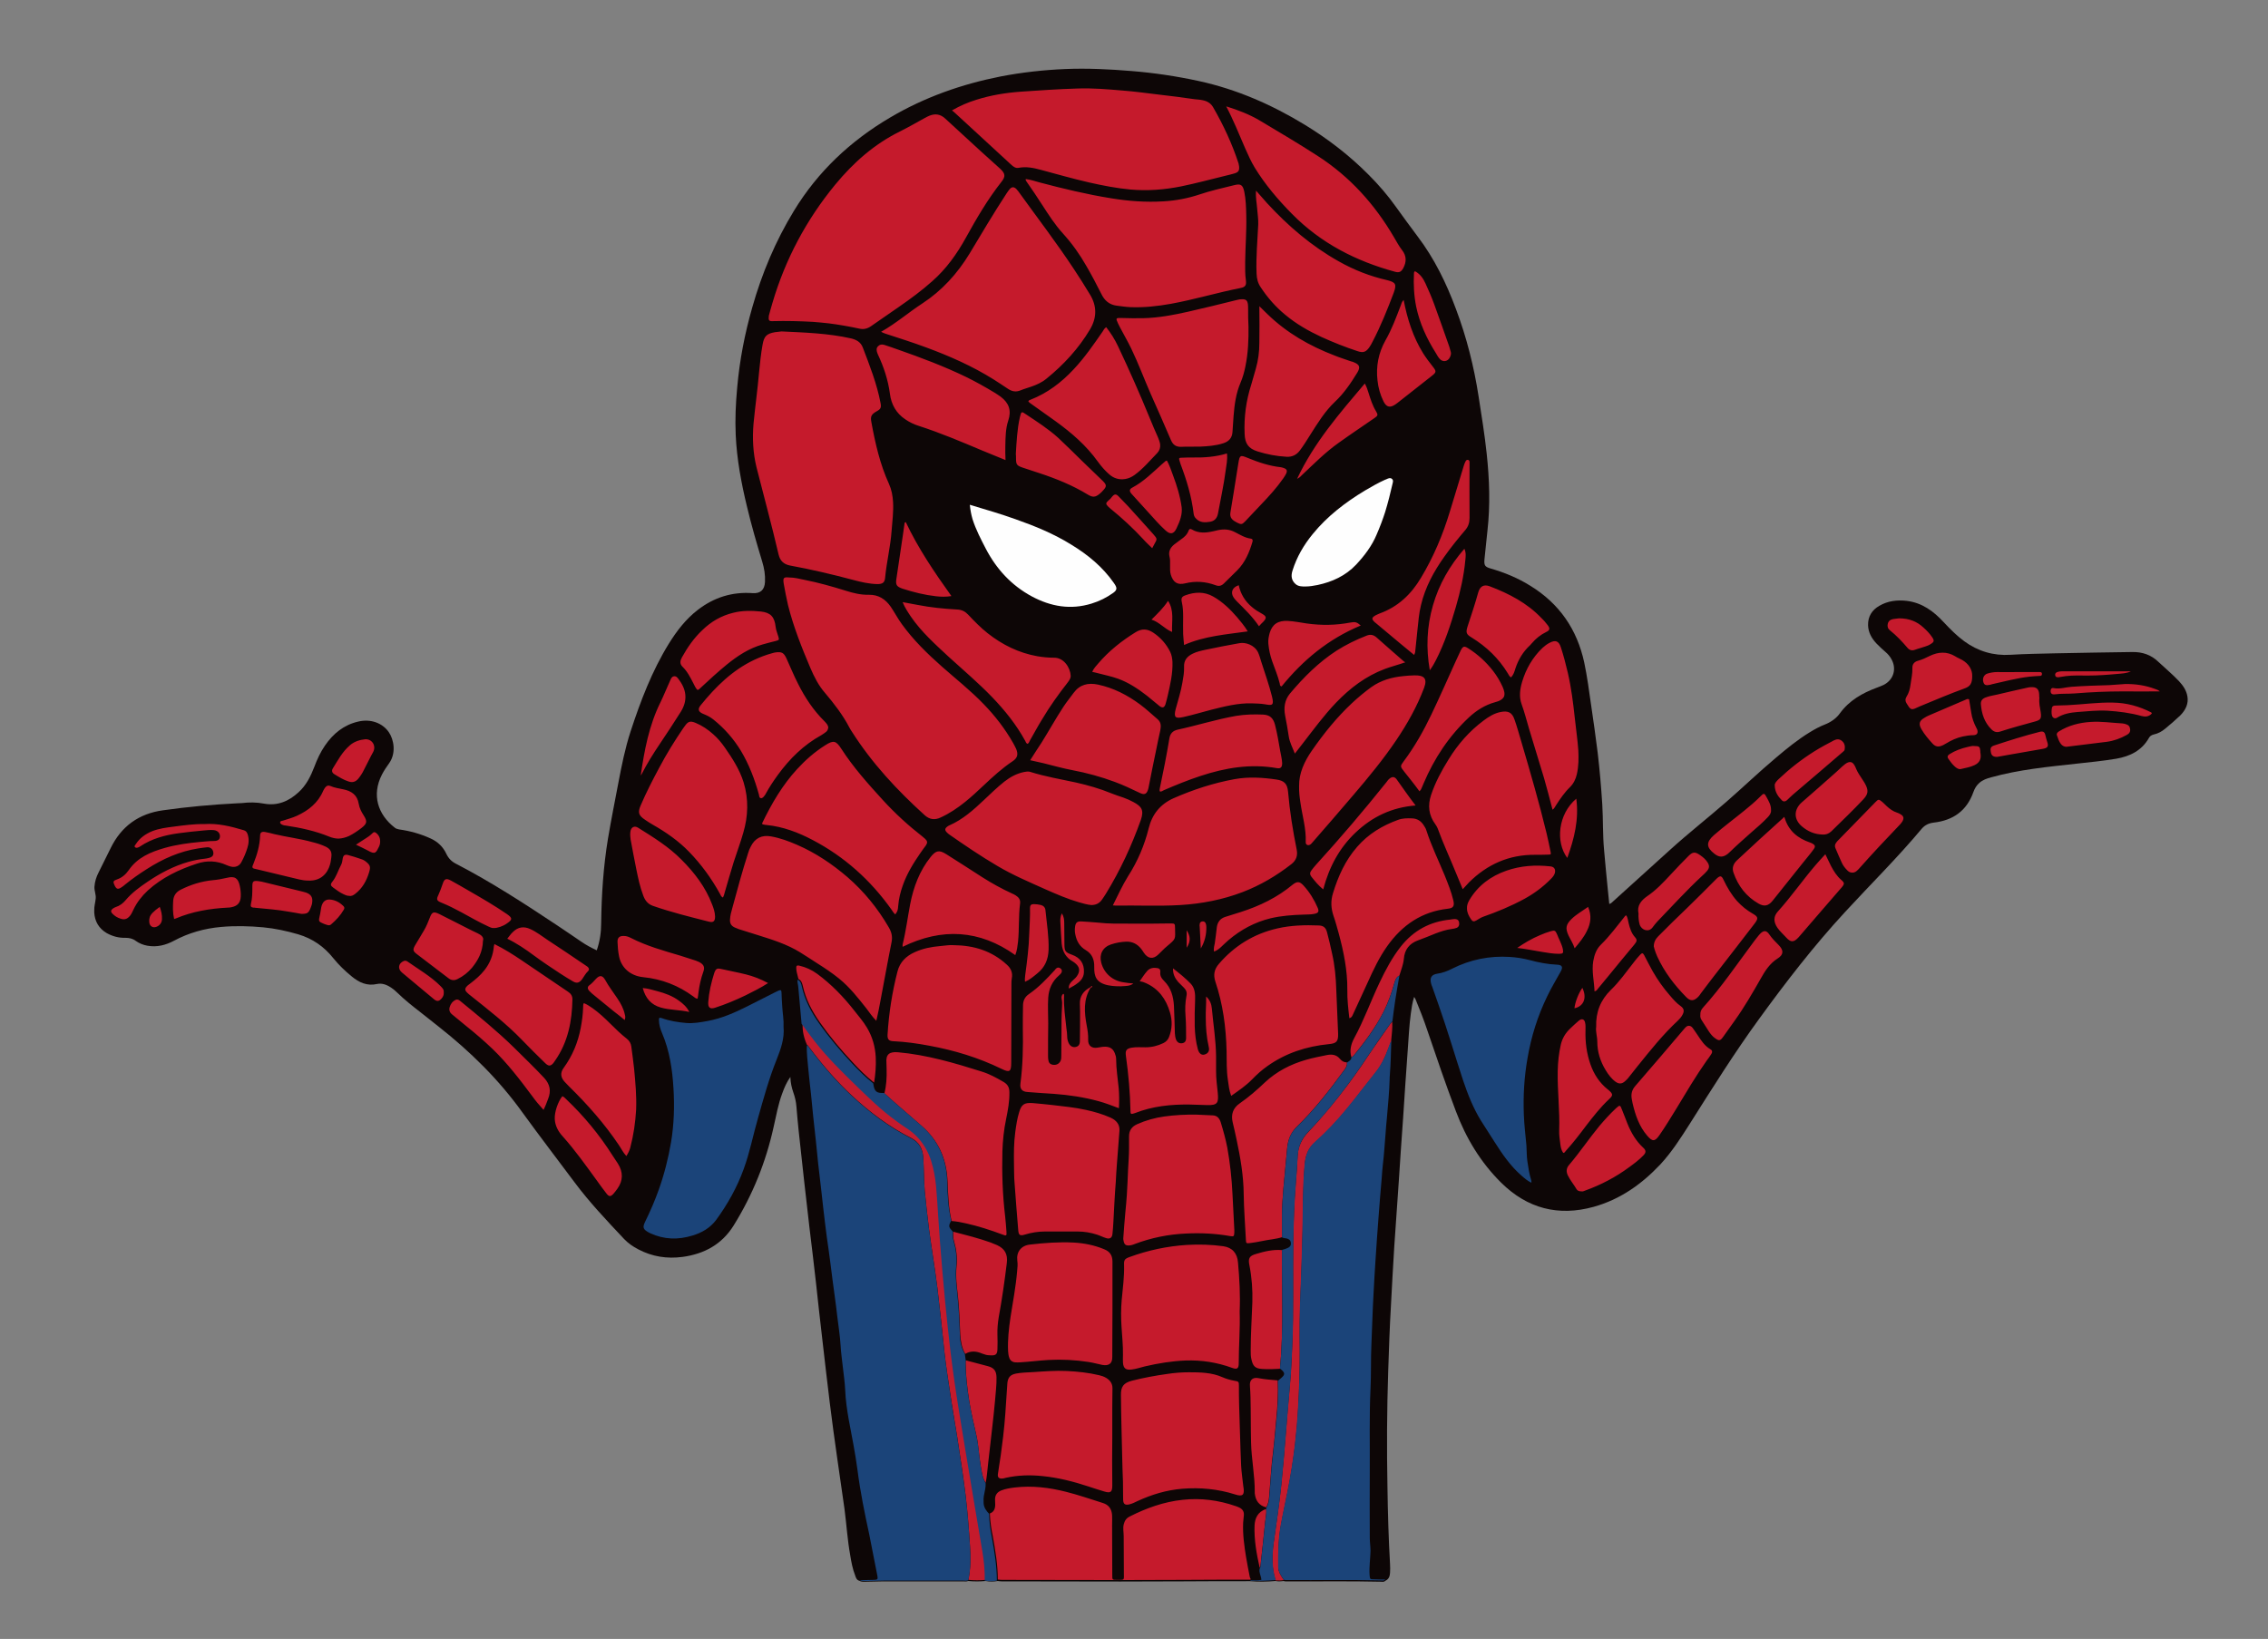
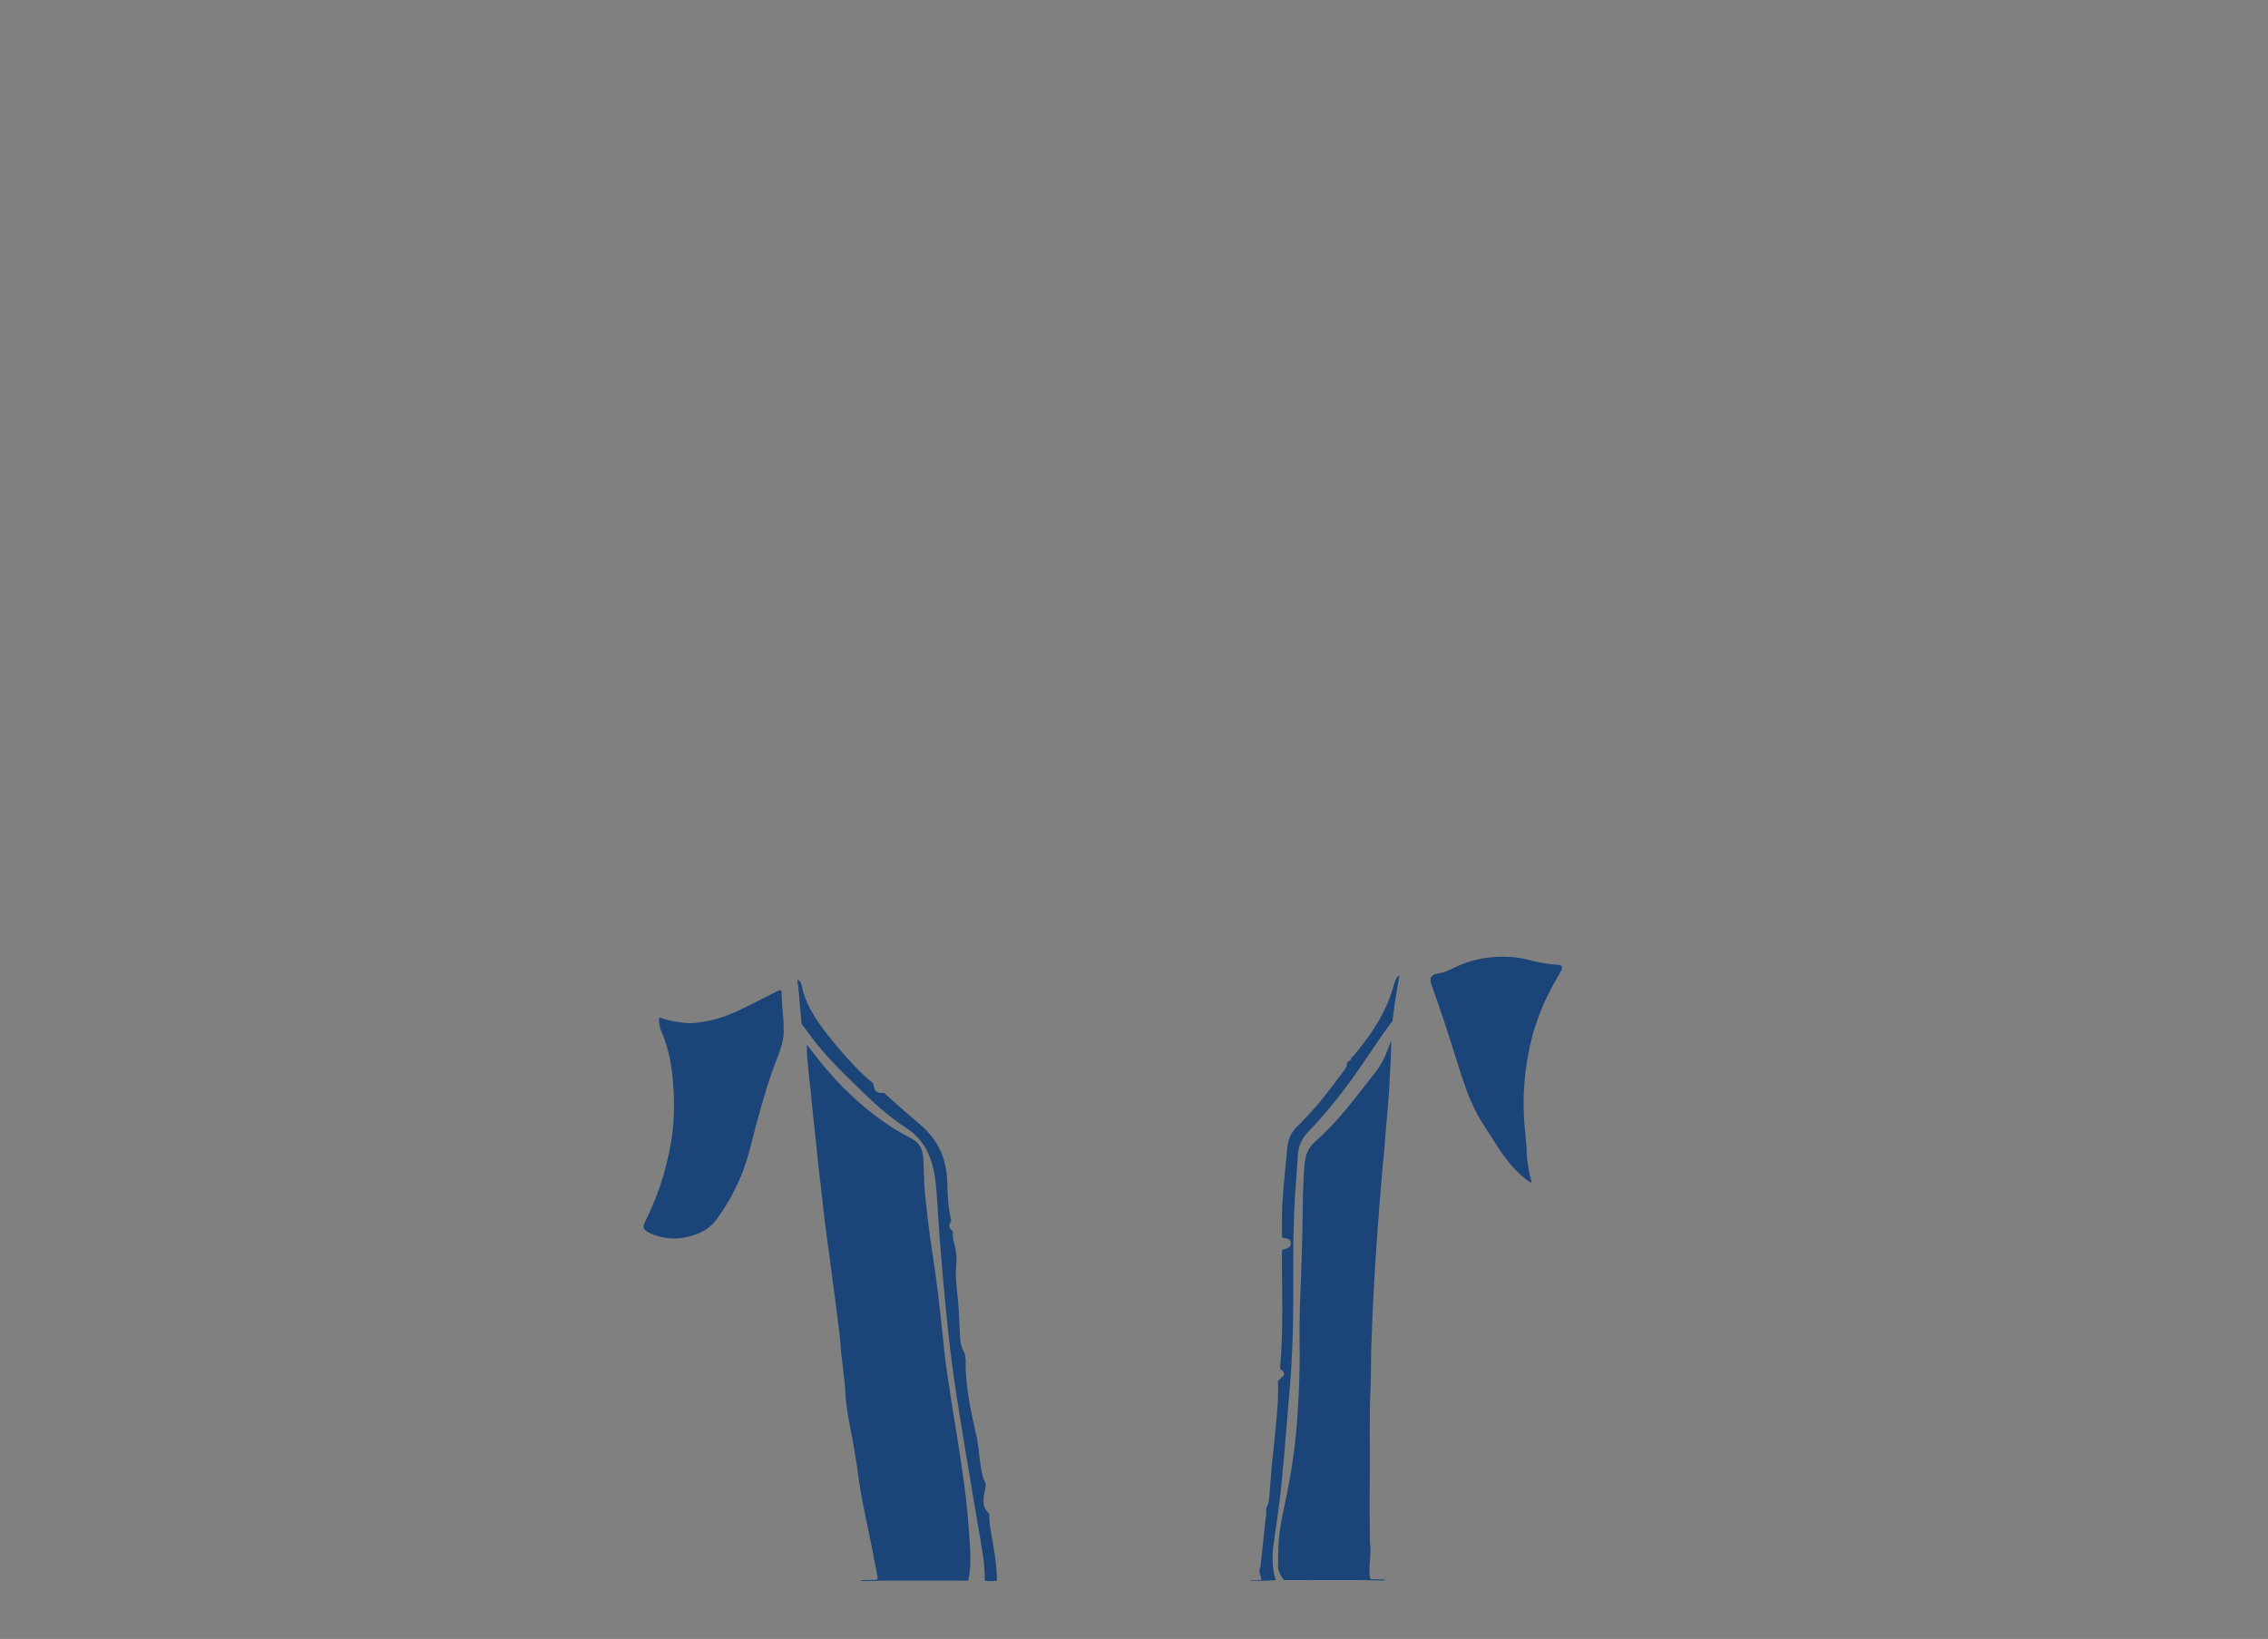
<svg xmlns="http://www.w3.org/2000/svg" version="1.1" id="Layer_1" x="0px" y="0px" viewBox="0 0 1232.2 890.6" style="enable-background:new 0 0 1232.2 890.6;" xml:space="preserve">
  <rect x="0" y="0" width="1232.2" height="890.6" fill="#808080" stroke="none" />
  <style type="text/css">
	.st0{fill:#0D0606;}
	.st1{fill:#C51A2C;}
	.st2{fill:#1B4479;}
	.st3{fill:#FEFEFE;}
</style>
  <g>
-     <path class="st0" d="M1184.5,388.8c-2.6,2.5-5.4,4.9-8.2,7.2c-1.8,1.5-3.8,2.6-6.1,3.1c-1.2,0.3-2.1,0.8-2.7,1.9   c-3.9,6.9-10.3,10-17.8,11.3c-7.2,1.2-14.4,1.9-21.7,2.7c-15.5,1.7-31.1,3.2-46.2,7.4c-2.3,0.6-4.6,1.4-6.4,3   c-1.6,1.4-2.6,3.1-3.3,5.1c-3.6,10.1-11,15.3-21.5,16.5c-2.6,0.3-4.8,1.3-6.5,3.3c-13.2,15.8-27.8,30.2-41.7,45.3   c-16.9,18.3-32.1,38-46.7,58.1c-13.4,18.4-25.4,37.6-37.6,56.9c-4.9,7.7-9.8,15.4-16.1,22.2c-10.1,10.7-21.8,19-36.2,23   c-19.2,5.3-36,0.9-50.2-13.1c-11.2-11.1-19.1-24.2-24.6-38.8c-5.5-14.5-10.5-29.2-15.5-43.9c-1.9-5.7-4.1-11.3-6.4-16.9   c-0.2-0.4-0.4-0.8-0.8-1.4c-1,3.1-1.4,6.1-1.8,9c-0.9,6.7-1.2,13.4-1.7,20.2c-0.9,12.2-1.7,24.4-2.5,36.7   c-0.8,11.2-1.6,22.5-2.3,33.7c-0.8,12-1.7,24.1-2.5,36.1c-0.7,10.6-1.2,21.3-1.8,31.9c-0.7,12-1.1,23.9-1.5,35.9   c-0.7,21-0.8,41.9-0.4,62.9c0.2,13.9,0.6,27.9,1.4,41.8c0.1,1.6,0.1,3.2,0,4.8c-0.1,1.9-0.7,3.5-2.6,4.3c-0.7,0.8-1.7,0.5-2.5,0.5   c-16.9-0.4-33.7-0.1-50.6-0.2c-0.7,0-1.4,0.1-2.1-0.2c-1.5,0.2-2.9,0.3-4.4,0c-4.6,0.4-9.2,0.5-13.7,0.1c-12.1,0-24.2,0-36.2,0.1   c-11.5,0-22.9,0.1-34.4,0.1c-21.5,0-43-0.1-64.5-0.1c-0.7,0-1.4-0.1-2.1-0.2c-2.2,0.4-4.4,0.4-6.6,0c-3.2,0.3-6.3,0.3-9.5,0   c-0.9,0.4-1.9,0.2-2.9,0.2c-14.3,0-28.6,0-42.9,0c-3.2,0-6.4,0.2-9.6,0.2c-1.2,0-2.5,0.2-3.6-0.5c-1.6-0.3-2-1.7-2.4-2.9   c-1.4-3.6-2.1-7.3-2.7-11.1c-1.5-8.3-2-16.7-3.1-25.1c-1.3-9.3-2.7-18.6-4-27.9c-1.4-9.9-2.8-19.9-4-29.8   c-1.4-11.6-2.8-23.3-4.1-34.9c-1.2-10.1-2.3-20.3-3.4-30.4c-1.1-9.9-2.3-19.7-3.5-29.6c-1-8.5-1.9-16.9-2.9-25.4   c-1-9.2-2-18.4-3-27.5c-0.5-4.3-0.8-8.7-1.2-13c-0.2-2.7-0.8-5.3-1.7-7.8c-0.9-2.6-1.5-5.2-1.6-8.4c-2.1,3-3.3,5.9-4.4,8.9   c-2.2,5.9-3.3,12.1-4.7,18.3c-4.2,19.1-11.4,36.9-21.7,53.5c-6.4,10.3-16,15.5-27.8,17.1c-8.4,1.1-16.4-0.1-24-4.1   c-2.9-1.5-5.5-3.3-7.7-5.6c-9.4-10-18.8-19.9-27-30.9c-9.4-12.6-19-25.1-28.2-37.8c-12.9-18-28.5-33.3-45.8-46.9   c-3.2-2.5-6.4-5.1-9.6-7.6c-4.4-3.4-8.8-6.9-12.8-10.8c-1-1-2.1-1.9-3.3-2.7c-2.3-1.5-4.8-2.5-7.6-1.9c-5.4,1.2-9.7-0.8-13.7-4.1   c-3.7-3-7-6.2-10-9.9c-5-6.3-11.3-10.7-19.1-13c-6.2-1.8-12.6-3.2-19-3.8c-7.6-0.7-15.2-0.9-22.9-0.2c-9,0.8-17.6,3.2-25.6,7.5   c-4.5,2.4-9.2,3.6-14.4,2.7c-2.3-0.4-4.5-1.3-6.3-2.6c-1.7-1.3-3.6-1.7-5.7-1.7c-3.6,0.1-7-0.8-10.2-2.6c-4.2-2.5-6.4-6.3-6.7-11.1   c0-0.4,0-0.7,0-1.1c-0.1-2.2,0.6-4.4,0.8-6.6c0.2-2.1-0.8-4.1-0.7-6.3c0.2-2.8,1-5.4,2.3-7.9c2.2-4.4,4.3-8.7,6.5-13.1   c5.8-11.9,15.3-18.8,28.5-20.6c13.4-1.9,26.8-3.1,40.3-3.8c0.8,0,1.6-0.1,2.4-0.1c4.1-0.5,8.1-0.5,12.2,0.3   c7.3,1.3,13.4-1.3,18.7-6.2c4.2-3.8,6.6-8.7,8.6-13.9c1.5-4,3.3-7.9,5.7-11.4c4.5-6.6,10.3-11.3,18.1-13.1   c6.7-1.6,13.1,0.7,16.6,5.7c2.9,4.2,4,11.5,0.3,16.8c-1.4,2-2.9,4.1-4,6.3c-5.7,11.1-2.2,21.7,6.9,28.8c0.7,0.6,1.5,0.8,2.4,1   c5.9,0.8,11.6,2.4,17.1,4.9c3.8,1.7,6.8,4.5,8.6,8.4c1.2,2.5,2.9,4.2,5.3,5.4c19.1,9.9,37.1,21.6,55,33.5c4.4,2.9,8.7,5.9,13,8.8   c2.6,1.8,5.4,3.3,8.4,4.7c1.7-4.9,2.4-9.8,2.4-14.8c0.2-15.4,1.2-30.7,3.7-45.9c1.7-10.1,3.7-20.1,5.6-30.1   c1.8-9.5,3.7-19,6.7-28.2c5.4-16.5,11.6-32.8,20.8-47.7c4.3-6.9,9.2-13.3,15.7-18.3c8.8-6.8,18.7-9.9,29.8-9.1   c4.2,0.3,6.5-1.8,6.7-6.1c0.2-3.8-0.4-7.4-1.5-11c-3-9.9-5.9-19.9-8.3-30c-3.1-12.8-5.5-25.7-6.1-38.8c-0.4-8.6,0-17.2,0.8-25.8   c1.3-14.8,4.1-29.3,8.2-43.6c5.2-18.4,12.6-36,22.6-52.4c13-21.4,30.7-38,52.2-50.7c18.8-11.1,39-18.2,60.3-22.4   c11.5-2.2,23.2-3.5,34.9-4c12.1-0.5,24.1,0.1,36.2,1.1c12.2,1,24.3,2.8,36.3,5.4c20.7,4.5,39.8,12.9,57.7,23.8   c12.6,7.7,24.3,16.7,34.7,27.2c5.4,5.4,10.4,11.2,14.8,17.4c3.9,5.4,7.8,10.8,11.8,16.1c9.1,12,15.6,25.4,20.8,39.4   c5.8,15.4,9.8,31.3,12.3,47.5c1.6,10.3,3.3,20.7,4.4,31.1c1.5,14,2,28,0.4,42c-0.6,5.1-1,10.2-1.6,15.4c-0.3,3.3,0.2,4.1,3.3,5   c7.6,2.2,14.9,5.2,21.6,9.4c15.8,9.7,25.4,23.7,29.3,41.7c1.6,7.6,2.6,15.2,3.7,22.9c1.3,8.7,2.5,17.4,3.6,26.1   c1.1,9.3,1.9,18.7,2.5,28.1c0.5,8.3,0.2,16.7,1,25c0.6,6.7,1.2,13.4,1.9,20.2c0.3,2.9,0.6,5.8,0.9,8.9c1-0.2,1.6-1,2.3-1.6   c10.2-9.2,20.4-18.5,30.6-27.7c9.9-9,20.5-17.3,30.6-26.1c9.1-7.9,17.8-16.3,27.1-24.1c5.9-5,11.9-9.9,18.5-13.9   c2.6-1.6,5.2-3,8-4.1c3.3-1.3,6.2-3.3,8.2-6.1c5.1-7,12.2-11,20-13.9c1.2-0.5,2.5-0.9,3.7-1.5c5.4-2.7,7.3-8.7,4.3-14   c-0.8-1.5-1.9-2.8-3.2-3.9c-1.7-1.5-3.5-3.1-5-4.7c-2.6-2.8-4.4-6-4.5-9.9c-0.1-4.7,2.1-8.2,6.1-10.5c4.6-2.7,9.7-3.3,14.9-2.7   c8.3,1,14.6,5.6,20.1,11.6c3.5,3.7,7,7.3,11.1,10.3c7.5,5.5,15.9,8,25.2,7.4c8.1-0.5,16.3-0.6,24.5-0.8c13.9-0.3,27.7-0.5,41.6-0.7   c5.5-0.1,10.3,1.5,14.3,5.4c3.7,3.5,7.6,6.7,11.1,10.4c2.2,2.4,4,4.9,4.6,8.3C1189.1,382.3,1187.5,385.8,1184.5,388.8z" />
-     <path class="st1" d="M537.8,822.4c2.3-0.8,2.9-2.7,2.9-4.9c0-0.9-0.1-1.8-0.1-2.7c0-2.4,1.2-4,3.4-4.9c2.3-0.9,4.8-1.3,7.3-1.6   c9.4-1.1,18.6,0,27.7,2.3c6.8,1.7,13.4,4,20.1,6.1c3.3,1,4.9,3.3,5.1,6.7c0.1,1.8,0,3.5,0,5.3c0,9.1,0.1,18.3,0.1,27.4   c0,2.3,0,2.4,2.4,2.4c4.5,0,3.9,0.4,3.9-3.8c0-6.7-0.1-13.3-0.1-20c0-2.1-0.5-4.2,0-6.3c0.5-2,1.4-3.4,3.2-4.3   c9.1-4.6,18.5-8,28.8-9.1c9.9-1.1,19.5,0.2,28.8,3.4c0.7,0.2,1.3,0.5,2,0.8c1.7,0.8,2.6,2.1,2.5,4c-0.1,1.4-0.3,2.8-0.4,4.2   c-0.3,6.3,0.6,12.6,1.6,18.8c0.6,3.6,1.3,7.1,2,10.7c0.1,0.4,0.3,0.8,0.5,1.2c-0.1,0.1-0.1,0.2-0.2,0.3c-12.1,0-24.2,0-36.2,0.1   c-11.5,0-22.9,0.1-34.4,0.1c-21.5,0-43-0.1-64.5-0.1c-0.7,0-1.4-0.1-2.1-0.2c0-7.9-1.3-15.6-2.7-23.4   C538.6,831,537.9,826.7,537.8,822.4z M438.4,567.7c0.6,0.4,1,1,1.4,1.6c7,9.3,14.5,18.1,23.1,26.1c9.7,9,20.2,16.9,32,22.9   c4.5,2.3,6.3,5.7,6.7,10.6c0.4,6,0.3,12.1,0.8,18.1c0.7,7.2,1.5,14.3,2.4,21.4c1.4,10.5,3.2,21,4.5,31.6   c1.4,11.5,2.6,23.1,3.8,34.6c0.8,7.2,1.9,14.4,3,21.6c1.2,8.3,2.7,16.6,4,24.9c1.6,10.4,3.2,20.9,4.5,31.3   c1.1,9.3,1.8,18.5,2.4,27.8c0.4,6.1,0.4,12.2-0.9,18.3c3.2,0.3,6.3,0.3,9.5,0c0.1-5.3-0.4-10.6-1.3-15.9   c-1.8-11.1-3.8-22.2-5.6-33.3c-2.4-14.5-4.7-29.1-7.2-43.6c-1.8-10.5-3.2-21-4.5-31.6c-1.1-9-2-18-2.9-27   c-1.1-11.2-2-22.4-2.9-33.7c-0.7-8.8-1.1-17.5-1.8-26.3c-0.3-4.5-0.9-9-2-13.4c-2.2-9.1-6.9-16.4-15-21.5c-1.8-1.1-3.5-2.4-5.2-3.7   c-7.6-5.5-14.3-12-21-18.5c-7.9-7.8-15.9-15.5-22.8-24.3c-2.5-3.2-4.9-6.5-7.3-9.8C435.8,560.2,436.8,564.1,438.4,567.7z    M697.5,858.6c-1.5-2.2-3-4.4-3-7.2c-0.1-7.5,0.1-15.1,1.4-22.5c1.1-6.2,2.5-12.3,3.7-18.5c1.6-8.1,2.9-16.2,3.9-24.4   c0.8-7,1.5-13.9,1.8-20.9c0.6-10.3,0.9-20.6,0.9-30.8c-0.1-10.5-0.1-20.9,0.4-31.4c0.5-11.3,0.8-22.5,1.1-33.8   c0.3-12.1,0.1-24.3,1.2-36.4c0.4-4.8,1.8-8.8,5.7-12.1c6.2-5.4,11.7-11.4,16.9-17.7c5.3-6.4,10.3-13.1,15.5-19.6   c3.3-4,5.5-8.6,7.3-13.5c0.5-1.3,1-2.6,1.5-4c0.3-3.5,0.8-7.1,0.6-10.6c-0.4,0.4-0.8,0.7-1.1,1.2c-3,4.3-6,8.6-9,12.9   c-4.4,6.6-8.9,13.3-13.7,19.7c-6.8,9.1-14,17.9-21.8,26.1c-3.4,3.6-5.5,7.7-5.8,12.8c-0.3,5.4-0.6,10.8-1.1,16.2   c-0.8,9.8-1.1,19.7-1.3,29.5c-0.3,19.4,0.3,38.9-0.6,58.3c-0.2,5.1-0.4,10.3-0.8,15.4c-0.7,9.6-1.7,19.2-2.4,28.9   c-0.8,10.3-1.7,20.5-2.7,30.7c-1.1,10.7-2.7,21.3-4.2,31.9c-0.9,6.7-1,13.4,1.1,20C694.5,858.9,696,858.9,697.5,858.6z    M419.9,174.5c7.3-0.2,14.6,0,21.8,0.4c2.8,0.2,5.7,0.5,8.5,0.8c5.6,0.7,11.2,1.7,16.8,2.9c2.3,0.5,4.3,0,6.3-1.4   c5.1-3.6,10.2-7,15.3-10.6c6.2-4.3,12.3-8.8,17.9-13.8c7.6-6.7,13.4-14.8,18.3-23.7c5.8-10.5,11.8-20.8,19.3-30.3   c2.3-2.9,2.1-4.5-0.7-7.1c-3.4-3.1-6.9-6.2-10.3-9.3c-6.6-6-13.1-12-19.6-18c-2.6-2.4-5.4-2.8-8.6-1.5c-0.9,0.4-1.8,0.8-2.6,1.3   c-4.4,2.4-8.7,4.9-13.1,7.1c-14.1,6.9-25.5,17-35.4,29c-15.7,19.1-27.1,40.5-34.1,64.2c-0.8,2.5-1.4,5.1-2,7.1   C417.4,174.2,417.8,174.6,419.9,174.5z M421.1,180.5c-4.6,0.8-6,2.2-6.8,6.8c-0.9,5-1.4,10-1.9,15c-0.8,9.3-2.1,18.5-3,27.8   c-0.7,8-0.3,16,1.6,23.8c4,15.8,8.3,31.5,12,47.4c0.8,3.4,2.7,5.3,6.2,6c11.5,2.1,22.9,4.8,34.2,7.8c4.4,1.2,8.8,2.2,13.3,2.3   c2.9,0,4-0.9,4.2-3.6c0.8-8.5,2.9-16.8,3.5-25.3c0.4-5.2,1.1-10.4,0.8-15.7c-0.2-3.4-0.8-6.7-2.2-9.8c-4.9-10.7-7.5-22.2-9.6-33.7   c-0.6-3.1,0.1-4.2,2.9-5.8c2.2-1.2,2.6-2,2.1-4.5c-2-10.5-5.9-20.4-9.7-30.3c-1.1-2.8-3.4-4.1-6.3-4.8c-12.4-2.8-25.1-3.2-37.8-3.8   C423.6,180.3,422.3,180.3,421.1,180.5z M425.8,317.2c0.7,3.8,1.4,7.7,2.3,11.5c2.9,11.7,7.4,23,12.1,34.1c2.1,4.9,4.5,9.7,8,13.7   c5,5.9,9.7,12,13.3,18.9c0.4,0.8,0.9,1.5,1.4,2.3c10.9,17.1,24.5,31.7,39.4,45.2c2.6,2.4,5.5,2.9,8.8,1.3c4.8-2.2,9.1-5.1,13.2-8.4   c3.5-2.8,6.8-5.9,10.1-9c5-4.7,10-9.3,15.7-13.1c2.7-1.8,3.2-3.7,2-6.7c-0.5-1.1-1.1-2.2-1.7-3.3c-4.4-7.7-9.7-14.6-15.9-21   c-7.1-7.4-15.1-13.7-22.8-20.5c-7.9-7-15.5-14.4-21.7-23c-2.2-3-3.9-6.3-6-9.4c-2.9-4.2-6.7-6.7-12-6.6c-4.3,0.1-8.4-0.9-12.5-2.2   c-7.4-2.3-14.8-4.4-22.4-5.9c-2.8-0.6-5.5-1.3-8.4-1.3C425.7,313.5,425.3,314,425.8,317.2z M481,181.3c7.4,2.4,14.9,4.8,22.2,7.5   c12.7,4.7,25,10.1,36.5,17.3c2.6,1.6,5.2,3.4,7.8,5.1c2.2,1.5,4.4,2,7,0.9c1.9-0.8,3.9-1.3,5.8-2c2.9-1,5.8-2.3,8.2-4.3   c9.4-7.6,17.5-16.4,23.7-26.8c3.8-6.4,3.8-12.8-0.1-19.1c-2.7-4.5-5.5-8.9-8.4-13.3c-9.6-14.6-20.3-28.5-30.5-42.7   c-0.4-0.5-0.8-1-1.2-1.4c-1.2-1-2.2-1-3.3,0.1c-0.7,0.8-1.3,1.7-1.9,2.6c-7,10.7-13.5,21.7-20.1,32.7c-6.6,10.8-14.9,20-25.6,27   c-7.4,4.8-14.1,10.7-22.4,15.4C479.9,180.9,480.4,181.1,481,181.3z M519.2,61.7c3.3,3.1,6.7,6.1,10,9.2   c6.8,6.3,13.6,12.5,20.4,18.8c1.1,1,2.3,1.8,3.8,1.5c4.1-0.8,8.1,0,12.1,1.1c8.6,2.3,17.3,4.8,26,6.8c7.5,1.7,15.1,3.2,22.8,3.9   c9.2,0.8,18.3,0.1,27.3-1.7c8.3-1.7,16.4-3.9,24.6-5.9c1.5-0.4,3.1-0.7,4.6-1.2c2.1-0.7,2.6-1.5,2.4-3.8c-0.1-0.5-0.2-1.1-0.3-1.6   c-3.5-10.7-8.2-20.8-13.8-30.5c-1.2-2.1-3.1-3.3-5.5-3.8c-1.6-0.4-3.2-0.4-4.7-0.6c-6.1-0.9-12.3-1.7-18.5-2.4   c-6.9-0.8-13.7-1.8-20.6-2.3c-8.1-0.7-16.2-1.4-24.4-1.1c-10.2,0.3-20.4,1-30.6,1.7c-8.3,0.6-16.4,1.9-24.3,4.4   c-4.5,1.4-8.8,3.2-13.3,5.8C518.1,60.6,518.6,61.2,519.2,61.7z M557.6,98.5c3,4.2,5.8,8.5,8.6,12.8c3.5,5.4,7,10.9,11.4,15.7   c4.9,5.4,9,11.2,12.6,17.5c2.9,5,5.6,10.1,8.2,15.3c1.7,3.5,4.3,5.8,8.3,6.3c2.5,0.3,4.9,0.7,7.4,0.8c7.4,0.3,14.7-0.5,22-1.8   c12.7-2.3,25.2-6.1,37.9-8.6c2.6-0.5,3.2-1.5,2.9-4.1c-0.5-3.4-0.4-6.7-0.4-10.1c0.1-8.3,0.8-16.7,0.6-25   c-0.1-4.4-0.2-8.9-1.1-13.2c-0.8-3.6-1.9-4.4-5.4-3.5c-6.4,1.6-12.8,3-19,5.1c-6.3,2.1-12.7,3.3-19.3,3.7   c-9.7,0.6-19.3-0.1-28.9-1.7c-13-2.1-25.9-5.2-38.7-8.6c-2.5-0.7-4.9-1.5-7.4-1.8C557.1,97.8,557.4,98.1,557.6,98.5z M606.1,492.1   c11.7-0.2,23.4,0.4,35.2-0.3c11.6-0.7,22.9-2.9,33.7-7c9.7-3.7,18.5-8.9,26.7-15.3c2.6-2.1,3.4-4.6,2.8-7.8   c-2.1-10.4-3.8-20.9-4.7-31.5c-0.4-4.3-2.1-6-6.3-6.6c-7.6-1.1-15.1-1.6-22.8-0.2c-11.5,2.1-22.5,5.7-33.2,10.4   c-7.1,3.2-11.5,8.6-13.4,16.2c-2.3,9.3-6,18-11.2,26.1c-3.1,5-5.5,10.3-8.3,15.9C605.4,492,605.8,492.1,606.1,492.1z M598.6,489   c0.8-1.1,1.5-2.2,2.2-3.3c7.8-12.7,14-26.1,19-40.1c1.9-5.5,0.3-7.4-3.9-9.7c-1.8-1-3.6-1.8-5.6-2.5c-2.2-0.7-4.4-1.5-6.5-2.3   c-6.3-2.6-12.7-4.4-19.3-5.9c-8.3-1.8-16.7-3.2-24.9-5.8c-1-0.3-2.1-0.1-3.2,0.1c-4,0.8-7.5,2.7-10.7,5.2c-3.9,3.1-7.5,6.6-11.1,10   c-5.7,5.4-11.5,10.6-18.8,13.8c-0.3,0.1-0.6,0.3-0.9,0.5c-1.7,1.2-1.8,2.1-0.2,3.6c0.3,0.2,0.5,0.5,0.8,0.7   c8.6,6,17.3,11.9,26.3,17.2c8.4,5,17.4,8.8,26.3,12.8c5.9,2.6,11.9,5.2,18.1,7c2.2,0.6,4.4,1.3,6.7,1.5   C595.5,491.8,597.3,490.8,598.6,489z M478.2,544.6c2.1-10.9,4-21.8,6.2-32.7c0.6-3.1-0.1-5.6-1.6-8.1c-6-10.3-13.4-19.4-22.4-27.2   c-8.3-7.1-17.2-13.1-27.3-17.5c-4.6-2-9.2-3.7-14.2-4.6c-5-0.9-8.7,0.9-11,5.5c-0.6,1.1-1.1,2.3-1.4,3.4   c-3.2,9.9-5.9,19.9-8.6,29.9c-0.6,2.1-1.2,4.2-1.3,6.5c-0.1,2.1,0.8,3.4,2.6,4.2c0.7,0.3,1.5,0.6,2.2,0.9c3.4,1.1,6.8,2.1,10.2,3.2   c8,2.5,16,5,23.1,9.4c3.1,1.9,6.1,3.9,9.2,5.9c4.1,2.6,8.2,5.3,12,8.4c5.8,4.7,10.3,10.5,14.9,16.3c1.6,2.1,3,4.3,5.3,6.6   C477,551,477.6,547.8,478.2,544.6z M680.2,586.6c2.6-2.7,5.4-5.2,8.4-7.3c10-7.1,21.2-10.7,33.2-11.9c4.3-0.4,5.3-1.4,5.2-5.6   c-0.3-8-0.7-16-1-23.9c-0.2-6.7-0.8-13.3-2.3-19.8c-0.8-3.8-1.7-7.6-2.7-11.4c-0.7-2.7-2-3.7-4.5-3.8c-7.6-0.3-15.1-0.1-22.5,1.6   c-12.7,2.9-23.3,9.4-31.8,19.3c-2.5,2.9-3.1,5.9-1.9,9.6c4.1,12.2,5.8,24.8,6.1,37.7c0.1,5.2-0.1,10.5,0.7,15.7   c0.4,2.9,0.7,5.8,1.8,8.7C673,592.6,676.9,590,680.2,586.6z M610.2,815c0.1,2.3,1,3,3.3,2.5c1.7-0.4,3.2-1.2,4.7-1.9   c7.6-3.5,15.6-5.9,24-6.6c9.8-0.8,19.5,0.1,28.9,3.1c4,1.3,5.1,0.3,4.5-3.8c0-0.2-0.1-0.3-0.1-0.5c-0.4-3.8-1-7.6-1.2-11.4   c-0.5-11.1-0.7-22.2-1.1-33.2c-0.1-3.4-0.1-6.7-0.1-10.1c0-2.3-0.1-2.4-2.5-2.8c-2.2-0.4-4.3-1-6.4-1.9c-5.8-2.6-12.1-2.7-18.3-2.7   c-3.9,0-7.8,0.3-11.7,0.9c-6.5,0.9-13,2.1-19.3,3.7c-4.5,1.2-6,3.2-5.9,7.9c0.1,5.9,0.1,11.7,0.3,17.6c0.3,10.1,0.4,20.2,0.8,29.4   C610.2,808.9,610.1,812,610.2,815z M672.6,686c-0.4-5-3.1-8.1-8-8.8c-6.6-0.9-13.2-1.1-19.9-0.7c-10.7,0.7-21,2.9-31.1,6.6   c-2.5,0.9-3,1.6-2.9,4.1c0.2,6.5-0.7,12.9-1.3,19.4c-0.4,4.7-0.4,9.4-0.1,14.1c0.3,5.2,0.9,10.4,0.8,15.7c0,1.3-0.1,2.7,0,4   c0.2,3.2,1.6,4.2,4.7,3.8c2.5-0.3,4.8-1.1,7.2-1.7c7.3-1.7,14.6-2.9,22.1-3.2c8.7-0.3,17.1,1,25.3,4c2.7,1,3.6,0.4,3.6-2.5   c0-9.3,0.8-18.6,0.5-28.1C673.9,703.8,673.4,694.9,672.6,686z M798.1,479.5c9.9-9.8,21.7-15.1,35.8-15c2.4,0,4.8,0,7.2-0.1   c1.6,0,1.6-0.1,1.3-1.7c-0.7-3.4-1.4-6.8-2.2-10.1c-4-16.5-8.7-32.7-13.5-49c-1.3-4.3-2.4-8.5-3.9-12.7c-1.3-3.8-3.5-4.8-7.5-4   c-3.5,0.7-6.4,2.5-9.2,4.6c-7.8,5.8-14.1,13-19.1,21.2c-3.8,6.1-7.2,12.4-9.5,19.3c-1.9,5.7-1.3,11,2.3,15.9c0.5,0.7,1,1.5,1.3,2.3   c2.9,8,6.5,15.7,9.7,23.6c1.2,3,2.5,6,3.9,9.4C796.1,481.8,797,480.6,798.1,479.5z M524.9,664.8c6.7,1.5,13.2,3.6,19.6,6   c2.3,0.9,2.5,0.8,2.3-1.6c-0.2-2.7-0.4-5.5-0.7-8.2c-1.4-11.7-1.8-23.5-1.5-35.4c0.2-5.9,0.8-11.7,2-17.4c1-4.9,1.9-9.7,1.8-14.7   c0-2.7-1-4.3-3.2-5.6c-3.8-2.2-7.6-4.3-11.8-5.6c-14.9-4.7-29.9-9.1-45.5-10.5c-4.7-0.4-6.7,1.1-6.3,5.8c0.1,1.1,0,2.3,0.1,3.5   c0.1,4.4-0.1,8.7-1.2,13c6.6,6,13.5,11.8,20.2,17.7c9.2,8,13.6,18,14.1,30.1c0.3,7.2,0.5,14.5,2.2,21.6   C519.7,663.7,522.3,664.2,524.9,664.8z M678.1,168.1c0-0.9,0-1.8-0.1-2.7c-0.3-2.1-1-2.8-3.1-2.8c-1,0-1.9,0.1-2.9,0.4   c-8.9,2.2-17.7,4.4-26.6,6.4c-8,1.8-16,3.3-24.2,3.5c-4,0.1-8,0-12-0.1c-3-0.1-3.1,0.1-1.8,2.9c0.3,0.7,0.7,1.4,1.1,2.2   c2,3.8,4.2,7.6,6.1,11.5c3.9,8.1,7,16.5,10.6,24.7c3.7,8.3,7.4,16.7,11,25.1c1.1,2.5,2.7,3.7,5.6,3.6c3.4-0.2,6.8,0,10.1-0.1   c4.3-0.2,8.7-0.5,12.9-1.9c3-1,4.6-3,4.8-6c0.2-2.9,0.4-5.8,0.6-8.8c0.5-6.2,1.3-12.3,3.8-18.1c1.2-2.8,2-5.7,2.6-8.7   c1.5-7.2,1.8-14.4,1.7-21.7C678.1,174.3,678.1,171.2,678.1,168.1z M603.3,607.3c-4.3-1.9-8.8-3.2-13.4-4.2   c-5.9-1.3-11.9-1.9-17.9-2.6c-3.7-0.4-7.4-0.8-11.1-1.1c-4.4-0.3-6,0.8-7.2,5c-1.1,3.5-1.6,7.1-2.1,10.7   c-0.8,5.9-0.8,11.8-0.7,17.8c0.1,3.3,0,6.6,0.3,9.8c0.6,8.6,1.3,17.1,2,25.7c0.2,2.7,0.9,3.3,3.5,2.5c3.6-1.1,7.3-1.7,11-1.7   c5.9,0,11.9,0,17.8,0c3.6,0,7.1,0.6,10.5,1.7c1.6,0.5,3.1,1.3,4.7,1.8c2.2,0.8,3.5,0,3.7-2.2c0.2-2.1,0.4-4.2,0.5-6.4   c0.4-7.3,0.7-14.5,1.3-21.8c0.2-3.2,0.3-6.4,0.6-9.6c0.5-5.9,0.9-11.8,1.4-18.3C608.4,611.2,606.7,608.8,603.3,607.3z M734.9,551.6   c2.7-5.9,5.4-11.7,8.1-17.6c3.1-6.9,6.3-13.7,10.7-19.9c8.1-11.4,18.7-18.7,32.9-20.3c3-0.3,3.7-1.5,3-4.5   c-1.1-4.7-2.9-9.1-4.7-13.6c-3.4-8.2-7.3-16.2-10-24.6c-0.3-1-0.9-1.9-1.5-2.8c-1.4-2.2-3.5-3.5-6.2-3.6c-2.6-0.1-5.2-0.1-7.6,0.8   c-8.6,3.1-16.2,7.7-22.2,14.6c-6.5,7.4-10.4,16.1-13.2,25.3c-1.3,4.1-1.1,8.2,0.3,12.3c1.1,3.1,1.9,6.3,2.8,9.4   c2.7,10,4.8,20.2,4.7,30.7c-0.1,5.2,0.5,10.3,1.1,15.5C734.2,553,734.6,552.3,734.9,551.6z M612.9,635.2c-0.2,4.8-0.4,9.6-0.7,14.3   c-0.2,3.1-0.5,6.2-0.8,9.3c-0.4,4.6-0.8,9.2-1.1,13.8c-0.1,0.8,0.1,1.6,0.3,2.4c0.3,1.2,1.1,1.8,2.3,1.8c1.3,0,2.4-0.3,3.6-0.8   c9-3.4,18.4-5.3,28-5.7c8-0.4,16,0,23.9,1.4c1.9,0.3,2.1,0.1,2.2-1.9c0-0.5,0-1.1,0-1.6c-0.3-6.5-0.7-12.9-1-19.4   c-0.4-8.4-1.3-16.8-2.8-25.1c-0.9-4.7-2.2-9.3-3.6-13.9c-0.7-2.1-1.9-3.6-4.3-3.7c-2.9-0.1-5.8-0.3-8.8-0.4   c-5.9-0.1-11.7,0.2-17.5,1c-5.1,0.7-10.1,2.1-14.8,4.2c-2.9,1.3-4.4,3.4-4.4,6.6c0,2.1,0,4.3,0,6.4   C613.4,627.8,613.1,631.5,612.9,635.2z M488,492.2c0.3-3.8,1.2-7.5,2.5-11.1c2.2-6.3,5.7-12,9.5-17.5c1-1.5,2.1-2.9,3.1-4.3   c0.9-1.4,0.8-2.3-0.5-3.5c-0.5-0.4-0.9-0.8-1.4-1.2c-7.7-6-14.9-12.6-21.5-19.8c-8.1-8.9-16.1-17.8-22.6-27.9   c-2.9-4.5-4.3-4.8-8.8-1.9c-5.7,3.6-10.7,8-15.2,12.9c-8,8.7-13.9,18.8-19,29.4c-0.1,0.1,0.1,0.3,0.1,0.6c0.7,0.1,1.5,0.4,2.3,0.4   c8.9,0.9,17.1,4,24.9,8.1c17.4,9.1,31.6,21.9,42.9,37.8c0.6,0.9,1.2,1.9,2.1,2.7C487.6,495.2,487.8,494.8,488,492.2z M510.7,514.1   c-4.7,0.4-9.3,1.3-13.7,3.3c-4.7,2.1-8.1,5.4-9.4,10.5c-2.9,11.3-4.7,22.7-5.4,34.4c-0.1,2.5,0.7,3.4,3.2,3.5   c6.5,0.3,12.9,1.2,19.3,2.4c13.7,2.5,26.9,6.5,39.4,12.6c4.5,2.2,5.3,1.6,5.3-3.5c0-14.1,0.1-28.2,0.1-42.4c0-1.1,0-2.1,0.2-3.2   c0.6-3.1-0.4-5.5-2.8-7.6c-8.1-7.4-17.8-10.4-28.8-10.5C515.8,513.4,513.3,513.9,510.7,514.1z M604.3,781.4c0-5.5,0-11,0-16.5   c0-3.5,0.1-7.1,0.1-10.6c0-2.5-1.3-4.3-3.5-5.6c-1.2-0.7-2.4-1.1-3.7-1.4c-5.8-1.4-11.7-2-17.6-2.3c-6.1-0.3-12.2,0.2-18.3,0.6   c-3.1,0.2-6.2,0.2-9.3,0.8c-3.1,0.6-4.4,2.1-4.7,5.2c-0.4,5.5-0.7,11-1.1,16.4c-0.3,4.2-0.7,8.5-1.2,12.7c-0.8,6.7-1.7,13.4-2.8,20   c-0.4,2.1,0.5,3,2.7,2.7c0.4,0,0.9-0.2,1.3-0.3c6.6-1.5,13.4-1.7,20.1-1c8.4,0.8,16.6,2.9,24.6,5.5c3,1,6.1,2,9.1,2.9   c3.3,1,4.3,0.3,4.3-3.1c0-0.5,0-1.1,0-1.6C604.2,797.7,604.2,789.5,604.3,781.4C604.3,781.4,604.3,781.4,604.3,781.4z M604.4,711.3   c0-8.6,0-17.2,0-25.8c0-3.4-1.5-5.5-4.6-6.7c-5.3-2.2-10.9-3.3-16.6-3.6c-7.9-0.4-15.8,0.2-23.6,1.1c-4.8,0.5-7.5,4-6.9,8.7   c0.3,2,0.1,3.8-0.1,5.8c-0.7,8.4-2.3,16.7-3.6,25c-0.9,6.1-1.6,12.3-1.3,18.5c0.1,1.2,0.2,2.3,0.6,3.4c0.5,1.6,1.7,2.5,3.4,2.6   c0.8,0,1.6,0.1,2.4,0c5.2-0.3,10.4-1,15.6-1.3c7.3-0.4,14.5,0,21.7,1.1c2.6,0.4,5,1.1,7.5,1.6c3.4,0.6,5.5-0.6,5.4-4.4   C604.3,728.5,604.4,719.9,604.4,711.3C604.4,711.3,604.4,711.3,604.4,711.3z M683,113.2c0.2,2.9,0.7,5.8,0.6,8.7   c-0.4,8.9-1.3,17.9-0.9,26.8c0.1,2.8,0.7,5.2,2.3,7.5c3.7,5.6,8.1,10.6,13.2,14.8c6,5,12.6,8.8,19.7,12.1   c6.4,2.9,12.9,5.5,19.6,7.7c3.2,1.1,4.7,0.5,6.6-2.3c0.6-0.9,1.1-1.8,1.6-2.8c4.5-8.6,8.1-17.6,11.5-26.6c1.7-4.7,1.1-5.7-3.7-6.9   c-9.2-2.1-17.9-5.5-26.2-10.2c-14.8-8.3-27.5-19.2-38.9-31.6c-1.9-2.1-3.7-4.2-6-6.8C682.1,107.5,682.8,110.3,683,113.2z    M393.7,485.1c1.6-5.5,3.2-11.1,4.9-16.6c1.7-5.3,3.7-10.6,5.2-15.9c2.7-9.1,3-18.3,0.2-27.5c-2.2-7-6.1-13-10.2-18.9   c-1.8-2.6-3.9-5.1-6.3-7.2c-2.9-2.6-6-4.7-9.6-6.2c-2.9-1.2-4.1-0.8-5.9,1.8c-0.3,0.4-0.5,0.7-0.8,1.1c-4.7,6.9-9.1,14-13,21.4   c-3.6,6.7-7.1,13.5-10.1,20.5c-1.7,3.9-1.2,5.5,2.4,7.9c1.3,0.9,2.7,1.8,4.1,2.6c7.2,4.1,14,8.8,19.8,14.8   c6.6,6.8,12.1,14.4,16.7,22.7c0.4,0.7,0.6,1.7,1.7,2.1C393.3,486.7,393.5,485.9,393.7,485.1z M676.5,80.6c1.6,3.6,3.2,7.2,5.2,10.5   c5.7,9.3,12.7,17.5,20.3,25.2c15.7,15.9,34.7,25.6,56,31.4c2.2,0.6,3.3,0,4.4-2c1.8-3.4,1.8-6.6-0.6-9.7c-1.7-2.2-3-4.6-4.4-7   c-10.5-18-24.1-33.1-41.7-44.4c-10.2-6.6-20.7-12.8-31.1-19c-5.7-3.4-11.9-5.8-18.4-7.8C670.1,65.2,673.2,73,676.5,80.6z    M728,575.4c-1.9-2.3-4.3-2.6-7-2.1c-3.8,0.8-7.7,1.5-11.4,2.6c-8.4,2.4-16,6.3-22.4,12.3c-4.3,4.1-8.8,8-13.7,11.4   c-3.6,2.5-4.8,6-3.8,10.2c0.7,3.1,1.5,6.2,2.1,9.3c2.1,9.8,3.8,19.7,3.9,29.7c0.1,8.4,0.8,16.7,1.2,25c0.1,1.8,0.2,1.9,2.1,1.7   c2.2-0.3,4.4-0.6,6.6-1.1c3.6-0.8,7.4-1,10.9-2.1c0-4,0-8,0-11.9c0-5,0.4-9.9,0.8-14.9c0.6-7.2,1.4-14.3,2-21.4   c0.4-4.5,1.8-8.4,5.1-11.7c9.8-9.5,18.1-20.2,26.1-31.2c0.9-1.2,1.5-2.4,1.3-3.9C730.2,577.3,729,576.6,728,575.4z M684.2,186.4   c0,4.7-0.6,9.4-1.9,13.9c-0.9,2.9-1.6,5.8-2.5,8.7c-2.8,8.7-4,17.6-3.6,26.8c0.2,5.2,2,7.9,7,9.5c5.1,1.6,10.3,2.6,15.7,2.9   c3.1,0.2,5.5-1,7.3-3.4c2.1-2.8,3.9-5.7,5.7-8.6c4-6.3,7.9-12.7,13.4-17.9c4.9-4.6,8.6-10.1,12.1-15.8c1.8-3,1.3-4.4-2-5.7   c-0.4-0.2-0.8-0.3-1.3-0.4c-3-1.1-6.1-2-9-3.2c-13.6-5.2-26-12.3-36.5-22.5c-1.3-1.3-2.6-2.6-4.4-4.3   C684.3,173.4,684.3,179.9,684.2,186.4z M599.1,180.1c-4.9,7.1-9.8,14.2-15.7,20.5c-6.7,7.2-14.3,13-23.5,16.6c-0.4,0.2-1,0.2-1.2,1   c0.3,0.2,0.6,0.6,0.9,0.8c4.6,3.3,9.3,6.6,13.9,9.9c8.7,6.3,16.7,13.2,23,22c1.8,2.5,3.9,4.9,6.2,6.9c2.5,2.2,5.4,3,8.6,2.5   c1.9-0.3,3.6-1.1,5.1-2.2c4.7-3.4,8.4-7.9,12.4-12c1.2-1.3,1.7-2.9,1.5-4.7c-0.2-1.3-0.7-2.6-1.2-3.8c-1.5-3.4-3-6.8-4.4-10.3   c-5.4-13.2-11.2-26.3-17.3-39.2c-1.7-3.6-3.8-7-6.4-10.3C599.9,178.5,599.6,179.4,599.1,180.1z M706.5,436c1,7.2,3.2,14.2,2.9,21.6   c-0.1,1.5,1.3,2.1,2.5,1.3c0.5-0.3,0.9-0.9,1.3-1.3c7.4-8.5,14.8-17,22.1-25.6c8.2-9.6,16.2-19.3,23.3-29.8   c6-8.9,11.3-18.3,15.1-28.4c2-5.3-0.2-6.9-5.2-6.8c-2,0-4.1,0.2-6.1,0.4c-6.3,0.6-12.2,2.3-17.4,6c-3.7,2.7-7.3,5.7-10.6,8.8   c-8.2,7.7-15.2,16.4-21.6,25.6c-4.2,6-7.1,12.5-7,19.2C705.7,430.6,706.1,433.3,706.5,436z M448,392c-6.1-6-10.7-13-14.5-20.6   c-2.3-4.5-4.2-9.2-6.3-13.8c-1.4-2.9-2.5-3.5-5.7-3.1c-0.6,0.1-1.2,0.2-1.8,0.4c-3.4,0.9-6.8,2.2-10,3.7   c-11.8,5.6-20.9,14.6-29,24.6c-1.8,2.2-1.3,3.6,1.3,4.7c2,0.8,3.9,1.7,5.6,3.1c6,4.8,11,10.5,15,17.1c4.4,7.4,7.4,15.3,9.7,23.6   c0.2,0.7,0.1,1.8,1,2c0.9,0.2,1.6-0.7,2.1-1.4c0.3-0.3,0.5-0.7,0.7-1.1c1.9-3.5,4.1-6.8,6.5-10.1c6.4-8.8,14-16.3,23.6-21.6   c0.9-0.5,1.8-1.2,2.6-1.8c0.8-0.6,1-1.4,1.2-2.3C449.9,393.9,448.9,393,448,392z M566.8,414.7c5.3,1.3,10.5,2.8,15.8,3.8   c7.9,1.5,15.6,3.6,23.1,6.4c4.6,1.7,9,3.8,13.4,5.9c2.8,1.4,4,0.7,4.8-2.3c0.1-0.3,0.1-0.7,0.2-1c1.3-6.6,2.6-13.2,4-19.8   c0.7-3.6,1.5-7.3,2.3-10.9c0.4-2.2,0.5-4.2-1.4-5.9c-3.2-2.7-6.2-5.6-9.6-8.1c-6.9-5.1-14.4-9-22.9-10.8c-5.3-1.1-9.8-0.1-13.2,4.5   c-1.8,2.5-3.8,4.9-5.5,7.5c-4.2,6.4-7.9,13.1-11.9,19.5c-2,3.1-4.1,6.2-6.2,9.6C562.2,413.7,564.5,414.2,566.8,414.7z M494.9,335.1   c5.7,8.3,13.1,14.9,20.4,21.7c8,7.3,16.3,14.3,23.8,22.1c6.9,7.2,13.1,14.9,17.9,23.7c0.3,0.6,0.5,1.4,1.3,1.6   c0.8-0.4,0.9-1.3,1.3-1.9c2.2-3.8,4.2-7.6,6.5-11.3c4.2-7.1,9-13.8,14.1-20.3c0.8-1.1,1.6-2.2,1.5-3.6c-0.2-4-3.5-9.8-9.1-9.7   c-3,0-6-0.3-9-0.8c-10.1-1.8-19-6.2-27-12.5c-3.8-3-7.2-6.5-10.6-10.1c-1.7-1.8-3.5-2.7-6.1-2.8c-7.2-0.4-14.3-1.1-21.4-2.5   c-2.6-0.5-5.2-1-8.1-1.5C491.6,330.2,493.3,332.7,494.9,335.1z M546.2,242.2c0.1-4.6,0.1-9.2,1.6-13.7c1.8-5.4,0.4-9.5-4.1-12.9   c-1.1-0.8-2.2-1.5-3.3-2.2c-5.1-3.1-10.3-6-15.6-8.6c-12-5.8-24.5-10.5-37.1-14.9c-2.4-0.9-4.9-1.7-7.3-2.5   c-1.3-0.4-2.5-0.2-3.4,0.8c-1,1-0.8,2.3-0.4,3.5c0.1,0.3,0.3,0.6,0.4,1c3.2,6.8,5.5,13.8,6.5,21.3c0.7,5.7,3.4,10.6,8.4,13.9   c2.2,1.5,4.6,2.7,7.2,3.5c11.8,3.8,23.1,8.6,34.5,13.4c4.1,1.7,8.2,3.4,12.7,5.2C546.2,247.1,546.1,244.6,546.2,242.2z M551.6,519   c1-2.6,1.2-4.9,1.5-7.3c0.7-6.9,0.2-13.8,1.1-20.7c0.3-2-0.7-3.4-2.3-4.4c-0.6-0.4-1.2-0.7-1.9-1c-5.7-2.6-11.1-5.6-16.3-8.9   c-6.6-4.2-13.1-8.5-19.7-12.6c-3.8-2.4-5.6-1.9-8.4,1.6c-6,7.5-9.3,16.3-11.1,25.6c-1.4,7.3-2.3,14.7-4.1,21.9   c-0.1,0.3,0,0.7,0,1.3C511.6,504.1,532.1,505.1,551.6,519z M640.1,533.6c1,1.1,2.2,2.1,3.2,3.2c1.2,1.2,1.7,2.6,1.3,4.4   c-0.7,3.6-0.8,7.2-0.5,10.9c0.3,4,0.3,8,0.3,12c0,1.8-0.8,2.6-2.2,2.8c-1.5,0.2-2.7-0.5-3.3-2.1c-0.4-1.1-0.5-2.2-0.6-3.4   c-0.1-5-0.3-9.9-0.5-14.9c-0.3-5-1.6-9.7-5.2-13.3c-1.5-1.5-2.5-2.9-2.2-5.1c0.1-1-0.3-1.8-1.4-2c-2.1-0.4-4.2-0.2-5.7,1.5   c-1.5,1.7-2.7,3.6-4.1,5.6c0.8,0.2,1.3,0.3,1.8,0.4c0.5,0.2,1,0.4,1.5,0.6c7,3.1,11,8.7,13.1,15.8c1.4,4.6,1.3,9.1-0.5,13.6   c-0.6,1.5-1.6,2.5-3,3.2c-3.1,1.5-6.3,2.3-9.8,2.3c-2.5,0-5-0.2-7.4,0.2c-2.9,0.5-3.6,1.5-3.2,4.4c1.4,10,2.3,20.1,2.5,30.2   c0,0.4,0,0.9,0.3,1.3c0.2,0,0.4,0.1,0.5,0.1c0.6-0.1,1.2-0.3,1.8-0.5c9.4-3.7,19.3-4.7,29.3-4.6c3.2,0.1,6.4,0.2,9.6,0.3   c6,0.2,6.4-1.3,5.9-6.8c-0.4-3.8-0.9-7.6-0.9-11.4c0-2.8,0-5.5,0-8.3c-0.1-8.7-1.5-17.3-2.3-26c-0.2-2.3-1-4.6-3.1-6.5   c0.1,4.1-0.3,7.8-0.2,11.5c0,5.3,0.4,10.6,1.6,15.8c0.5,2-0.1,3.2-1.4,3.9c-2.1,1.1-3.7,0.2-4.5-2.5c-1.1-4.1-1.6-8.4-1.7-12.6   c-0.1-4.7,0-9.4,0.2-14.1c0.1-3.2,0-6.5-2.4-9c-2.8-2.9-6-5.5-9.6-8.3C637.2,529.4,638.4,531.6,640.1,533.6z M592.5,536.4   c-3.8,2-6,4.9-5.8,9.3c0,1.3,0.1,2.7,0.1,4c0,5.3,0,10.7-0.1,16c0,1.9-0.8,2.9-2.2,3.2c-1.6,0.4-3.1-0.4-3.9-2.1   c-0.5-1.1-0.8-2.3-0.8-3.6c0-1.4-0.2-2.8-0.4-4.2c-0.6-6-1.6-12-1.3-18c0-0.3,0.1-0.7-0.4-1c-0.9,0.7-1.1,1.7-0.9,2.8   c0.3,1.4,0.3,2.8,0.2,4.2c-0.3,4.7-0.3,9.4-0.3,14.1c0,4.2-0.1,8.3-0.1,12.5c0,1,0,2-0.4,2.9c-0.8,1.6-2.3,2.4-4.2,2.1   c-1.6-0.3-2.3-1.1-2.5-3c-0.1-0.8-0.1-1.6-0.1-2.4c0-5.7,0-11.4,0.1-17.1c0-4.6-0.3-9.2,0-13.9c0.3-4.8,2.1-8.9,5.8-12.1   c0.6-0.5,1.2-1.1,1.5-1.8c0.3-0.9,0-1.6-0.7-2.1c-0.7-0.5-1.5-0.6-2.2,0c-0.3,0.2-0.5,0.5-0.7,0.8c-4.4,4.8-8.8,9.5-14.2,13.2   c-2.3,1.6-3.2,3.7-3.2,6.3c-0.1,4.1-0.1,8.2-0.1,12.3c0.2,10,0,20.1-1.3,30c-0.4,2.9,0.9,4.4,3.8,4.6c4.8,0.4,9.6,0.7,14.3,1   c8.2,0.6,16.4,1.8,24.4,4c3.7,1,7.2,2.4,11,3.8c0.2-3.8,0.2-7.3-0.1-10.8c-0.5-5.3-1.4-10.6-1.4-15.9c0-1.1-0.3-2.1-0.7-3.1   c-0.9-2.4-2.5-3.5-5-3.6c-1.5-0.1-3,0.3-4.5,0.5c-3,0.5-5.1-1.1-5-4.2c0.1-2.7-0.3-5.3-0.8-7.9c-1.3-7.1-1.9-14.1,2.2-20.6   C592.7,536.6,592.6,536.5,592.5,536.4z M268.3,514.3c-0.4,4.8-2.1,9.1-5.1,12.9c-2.2,2.8-4.9,5.1-7.8,7.3c-0.6,0.5-1.3,0.9-1.8,1.5   c-1.1,1.2-1.1,2.1,0.1,3.3c0.7,0.7,1.4,1.3,2.2,1.9c9.5,7.6,19.1,15,27.6,23.8c4.2,4.4,8.5,8.6,12.8,12.8c1.8,1.7,2.9,1.6,4.4-0.2   c0.3-0.4,0.6-0.9,0.9-1.3c7-10,9.2-21.4,9.4-33.3c0-1.9-0.9-3.1-2.4-4.1c-8.4-5.6-16.7-11.4-25.1-17c-4.7-3.2-9.5-6.2-14.9-8.9   C268.5,513.6,268.4,513.9,268.3,514.3z M898.9,515.8c0.4,1.3,0.9,2.7,1.5,4c3.8,8.3,9.3,15.5,15.7,22c2.3,2.4,4.3,2.2,6.6-0.2   c0.5-0.5,0.9-1.1,1.3-1.7c2.5-3.3,5-6.7,7.6-10c7.3-9.4,14.6-18.8,21.8-28.2c2-2.7,1.8-3.5-1.1-5.2c-3.2-1.8-6-4.1-8.5-6.8   c-3.1-3.5-5.4-7.4-7.4-11.6c-1.1-2.4-1.9-2.4-3.8-0.6c-5.2,5.2-10.4,10.5-15.7,15.6c-5.4,5.1-10.7,10.4-16,15.7   c-1.5,1.5-2.4,3.3-2.4,5.5C898.7,514.8,898.7,515.3,898.9,515.8z M316.8,547.5c-0.1,3.7-0.6,7.4-1.3,11.1   c-1.5,7.9-4.5,15.1-9.2,21.6c-2,2.7-1.8,5.2,0.5,7.7c0.8,0.9,1.6,1.7,2.4,2.5c10,9.8,19.2,20.2,27,31.8c1.3,1.9,2.3,4.1,4.1,6   c1-1.6,1.7-3,2.1-4.5c1.8-6.8,2.8-13.7,3.2-20.7c0.3-7.5-0.4-14.9-1.1-22.3c-0.4-4-1-7.9-1.5-11.9c-0.2-1.7-1-3.2-2.4-4.3   c-3.2-2.5-6.2-5.4-9-8.2c-3-3-6.1-5.9-9.6-8.4c-1.5-1-3-2.1-4.8-2.8C316.7,545.9,316.9,546.7,316.8,547.5z M867.8,566   c0,5.6,1.7,10.9,4.6,15.6c1.4,2.3,3.1,4.6,5.3,6.2c1.8,1.3,3.4,1.3,5.1-0.2c0.6-0.5,1.2-1.1,1.7-1.7c1.7-2.1,3.3-4.2,5-6.3   c7-8.7,14-17.5,22.2-25.1c0.9-0.9,1.7-1.8,2.3-2.9c1.2-2.1,1-3.5-0.9-4.9c-2.3-1.6-4-3.6-5.8-5.7c-3.6-4.1-6.7-8.5-9.4-13.2   c-1.6-2.9-3.1-5.8-4.6-8.7c-0.7-1.3-1.2-1.4-2.2-0.3c-1.3,1.4-2.5,2.8-3.6,4.3c-4,5.1-7.7,10.4-12.4,14.9c-5.4,5.3-8.2,11.9-7.9,20   C866.8,560.5,867.8,563.2,867.8,566z M845.5,437.4c2.2-3.4,4.5-6.8,7.5-9.7c1.9-1.9,3.1-4.3,3.7-7c1-4.3,1-8.6,0.8-13   c-0.4-5.8-1.3-11.6-1.9-17.4c-0.9-8.3-1.9-16.5-3.8-24.7c-1.1-4.7-2.3-9.3-3.8-13.9c-1.1-3.4-2.9-4.1-6.1-2.4   c-1.4,0.7-2.7,1.7-3.9,2.8c-5.3,5.1-8.9,11.3-11,18.3c-1.2,4-1.8,8.2-0.3,12.3c1.6,4.4,2.7,8.8,4,13.2c2.7,9,5.5,18,8.2,27   c1.6,5.6,3.1,11.3,4.6,17.1C844.5,439.3,844.9,438.3,845.5,437.4z M632.3,429.4c6.5-2.8,13.1-5.5,19.8-7.7   c13.6-4.5,27.3-6.8,41.6-4.3c2.1,0.4,2.9-0.5,2.9-2.7c-0.1-2.3-0.7-4.5-1.1-6.8c-0.8-4.7-1.6-9.4-2.8-14.1c-1-3.7-2.8-5.3-6.5-5.5   c-4.9-0.2-9.7-0.1-14.6,0.7c-10.8,1.9-21.2,5.2-31.8,7.5c-2.7,0.6-4.1,2.2-4.5,4.9c-1.5,9.1-3.3,18.1-5.2,27.1   c-0.1,0.5-0.2,1,0.1,1.6C631,430.3,631.6,429.7,632.3,429.4z M762.7,359.4c-4.9-4.3-9.9-8.6-14.8-13c-1.7-1.5-3.4-1.8-5.4-1   c-5.7,2.2-11.2,4.9-16.4,8.2c-9.7,6.3-17.8,14.4-25.2,23.2c-3,3.6-3.5,7.7-2.7,12c0.8,3.8,1.4,7.7,2,11.5c0.5,3.1,2,5.9,3.3,9.2   c1.6-2.1,2.9-3.7,4.2-5.4c5.9-7.6,11.5-15.3,18.2-22.3c7.6-7.9,16.1-14.4,26.5-18.3c3.5-1.3,7.1-2.2,11.1-3.6   C763.3,359.7,762.9,359.6,762.7,359.4z M687.2,382.7c3.9,0.7,5.1,0.8,3.9-4.1c-1.6-6.4-3.8-12.6-5.8-18.8c-0.6-1.8-1-3.6-1.8-5.3   c-2-4.1-6.9-5.6-10.1-5c-6.2,1.1-12.4,2.3-18.5,3.6c-2.3,0.5-4.7,1-6.9,2.1c-3.1,1.5-4.9,3.7-4.7,7.3c0.1,2.8-0.4,5.6-0.9,8.4   c-0.8,4.8-2.3,9.5-3.6,14.2c-1.3,4.9-0.2,5.5,4.3,4.5c5-1.1,9.9-2.6,14.9-3.9c7.2-1.8,14.5-3.7,22-3.5   C682.4,382.3,684.8,382.3,687.2,382.7z M533.5,735.5c0.5,0.2,1,0.3,1.5,0.5c1.1,0.4,2.3,0.5,3.4,0.5c2.6,0.1,3.4-0.6,3.5-3.2   c0.1-2.7,0.1-5.3,0-8c-0.1-3.2,0.2-6.4,0.7-9.5c1.8-9.8,3.2-19.6,4.4-29.5c0.6-4.9-1.2-7.8-5.3-9.7c-1.1-0.5-2.3-1-3.4-1.4   c-6.7-2.4-13.6-4.1-20.4-5.9c-0.1,1.7-0.1,3.4,0.4,5c1.3,4.5,1.9,9.1,1.4,13.9c-0.6,5.5,0.2,11.1,0.8,16.7   c0.7,6.7,0.9,13.4,1.2,20.1c0.2,3.7,0.8,7.4,2.7,10.7C527.4,733.9,530.5,734.2,533.5,735.5z M772,429c0.5-1.1,1-2.1,1.4-3.2   c5.8-13.7,13.8-25.8,24.7-36c4.1-3.8,8.7-6.7,14.1-8.2c1.2-0.3,2.4-0.7,3.4-1.4c1.5-1,2-2.2,1.7-4.1c-0.2-1-0.5-1.9-0.9-2.8   c-1.4-3.1-3.1-6-5.2-8.7c-3.8-4.9-8.3-9-13.5-12.3c-2.2-1.4-2.9-1.2-4.1,1.2c-0.9,1.9-1.8,3.9-2.7,5.8c-4.4,9.7-8.7,19.5-13.3,29.1   c-4.2,8.8-9,17.3-14.9,25.2c-2.1,2.8-2,2.9,0.2,5.7c1.2,1.5,2.3,2.9,3.5,4.4c1.6,2,3.1,4,4.8,6.3C771.7,429.5,771.8,429.2,772,429z    M915.1,559c-8.9,10.5-17.8,20.9-26.8,31.3c-1.7,2-2.2,4.2-1.8,6.7c0.2,0.9,0.3,1.7,0.5,2.6c1.5,6.4,3.6,12.5,7.9,17.5   c2.9,3.4,4.2,3.3,6.7-0.3c3.2-4.6,6.1-9.4,9-14.1c5.4-8.9,10.6-17.8,16.6-26.3c0.9-1.2,1.8-2.4,2.6-3.7c0.6-0.9,0.6-1.9-0.5-2.5   c-3.1-1.8-5-4.7-6.9-7.6c-0.9-1.3-1.8-2.7-2.7-3.9c-0.5-0.7-1.2-1.3-2.2-1.3C916.5,557.4,915.8,558.2,915.1,559z M386.9,491.5   c-3.6-9.5-9.6-17.3-16.7-24.4c-6.9-7-15.2-12.1-23.5-17.3c-2-1.3-3.9-0.3-4.2,2.1c-0.2,1.4-0.1,2.8,0.1,4.2c1,5.4,2,10.8,3.1,16.2   c1,4.9,2,9.7,3.8,14.4c0.9,2.5,2.4,4.5,5.1,5.5c10,3.5,20.2,6,30.4,8.6c2.6,0.7,3.5-0.2,3.5-2.8   C388.4,495.6,387.7,493.5,386.9,491.5z M823.3,363.3c1.6-4.9,4.2-9.2,8-12.7c0.3-0.3,0.6-0.6,0.9-1c2.2-2.6,4.8-4.7,7.9-6.2   c1.9-0.9,2.1-1.8,0.9-3.5c-1.1-1.4-2.2-2.8-3.5-4c-7.8-8.2-17.6-13.3-28.1-17.3c-3.2-1.2-5.3-0.1-6.3,3.4   c-1.7,6.2-3.8,12.4-5.8,18.5c-1,3.2-0.7,4.2,2.2,5.9c8.1,5,14.7,11.3,19.7,19.5c0.4,0.7,0.8,1.6,1.7,2.2   C822.3,366.7,822.8,365,823.3,363.3z M380.4,374c4.7-4.4,9.5-8.8,14.5-12.9c5.8-4.7,12-8.8,19.4-10.9c2.4-0.7,4.8-1.3,7.2-1.9   c1.8-0.5,1.9-0.6,1.4-2.3c-0.5-1.8-1.3-3.5-1.5-5.4c-0.6-5.4-2.7-7.7-8-8.3c-5-0.5-10.1-0.6-15.1,0.7c-6.5,1.6-12,4.8-16.7,9.4   c-4.6,4.3-8.1,9.4-11.1,14.8c-1,1.8-1.3,3.5,0.3,5.1c2.6,2.5,4.2,5.7,5.8,8.8c0.7,1.3,1.2,2.7,2.3,3.8   C379.6,374.9,379.9,374.4,380.4,374z M850.7,625.4c4-4.4,7.6-9.1,11.2-13.9c3.8-4.9,7.6-9.8,12.2-14.1c2.4-2.2,2.3-2.9-0.2-5.1   c-0.1-0.1-0.3-0.2-0.4-0.3c-4.5-3.6-7.5-8.2-9.4-13.6c-2.1-6-2.9-12.2-2.7-18.6c0-1.3,0.1-2.7-0.2-4c-0.4-2.1-1.9-2.5-3.5-1.1   c-1.6,1.4-3.2,2.8-4.7,4.3c-2.5,2.4-4.2,5.2-5,8.6c-1.1,4.8-1.6,9.6-1.7,14.5c-0.2,10.7,1.2,21.5,0.8,32.2   c-0.1,2.4,0.3,4.8,0.6,7.2c0.2,1.7,0.5,3.5,1.6,5C850,626.5,850.3,625.9,850.7,625.4z M968,445.2c-4,3.6-8,7.3-12,10.9   c-4.1,3.8-8.2,7.6-12.3,11.4c-2,1.9-2.8,4.1-1.9,6.7c2.5,7.2,6.9,13,13.6,16.8c3.1,1.8,5.4,1.3,7.7-1.6   c5.4-6.8,10.9-13.6,16.3-20.4c1.9-2.4,4-4.8,5.8-7.3c1.3-1.7,1.1-2.5-0.9-3.5c-0.3-0.2-0.7-0.3-1-0.4c-6.7-2.3-11.6-6.4-13.7-13.4   c0-0.1-0.1-0.1-0.4-0.5C968.8,444.6,968.3,444.9,968,445.2z M94.3,449.2c-3.9,0.5-7.9,1-11.7,2.5c-3.6,1.5-6.7,3.7-8.8,7   c-0.3,0.5-1,1-0.5,1.6c0.5,0.6,1.3,0.4,2,0.1c0.3-0.1,0.6-0.3,0.9-0.5c6.3-4.2,13.4-6.1,20.7-7.1c4.5-0.6,9-1.1,13.5-1.5   c1.9-0.2,3.9-0.4,5.9-0.2c2,0.3,3.2,1.6,3.2,3.3c0,1.7-1,2.6-3.3,2.6c-2.5,0-5,0.3-7.4,0.5c-6.5,0.6-13.1,1.5-19.4,3.3   c-7.6,2.2-14.7,5.1-19.5,12.1c-1.6,2.3-3.7,4.1-6.4,5c-2,0.7-2.2,1.2-1.3,3.1c1,2.2,1.9,2.5,3.9,1.1c0.6-0.4,1.2-0.8,1.7-1.3   c3.8-3.1,7.8-5.9,11.9-8.5c8.7-5.6,17.9-9.7,28.2-11.3c1.6-0.2,3.2-0.5,4.7-0.6c1.8-0.1,3.1,1.1,3.3,2.8c0.2,1.6-0.5,2.5-2.4,3   c-0.7,0.2-1.4,0.3-2.1,0.4c-3,0.3-6,0.9-8.9,1.7c-8.1,2.3-15.5,6.2-22.4,10.9c-4.3,2.9-8.4,5.9-11.8,9.9c-1.4,1.7-3.2,3.1-5.4,3.8   c-0.5,0.2-1,0.4-1.4,0.7c-1.4,1-1.5,1.8-0.3,3c1.2,1.2,2.6,2.1,4.3,2.6c2.1,0.7,3.5,0.3,5-1.4c0.9-1,1.4-2.3,2-3.5   c1.9-4,4.6-7.4,7.8-10.4c7.7-7,16.9-11.4,26.7-14.6c5.4-1.8,10.8-1.6,16.1,0.8c0.7,0.3,1.5,0.6,2.3,0.8c2.5,0.6,4.7-0.3,5.8-2.5   c1.3-2.4,2.4-5,3.2-7.6c0.8-2.5,1-5,0.1-7.6c-0.4-1.1-1-1.8-2.2-2.1c-7-2.1-14.1-3.8-21.2-3.3C105.2,447.7,99.8,448.5,94.3,449.2z    M475.8,574.6c-0.3-5.8-1.8-11.2-4.8-16.2c-2-3.4-4.6-6.3-7-9.4c-5.8-7.4-12.4-14.2-20-19.8c-3-2.2-6.3-3.7-9.9-4.5   c-1-0.2-1.5,0-1.5,1.1c0,0.9,0.1,1.8,0.3,2.6c0.3,1.2,0.6,2.4,0.9,3.6c1.7,0.8,2,2.4,2.4,3.9c1.6,7.2,5,13.6,9.2,19.6   c5.4,7.7,11.4,14.9,17.9,21.8c3.6,3.9,7.4,7.7,11.6,11C475.6,584,476,579.4,475.8,574.6z M682.4,681.4c-3.6,1-4.4,2.4-3.6,6.1   c1.3,6.6,1.8,13.4,1.6,20.1c-0.3,8.8-0.9,17.5-0.9,26.3c0,1.6,0,3.2,0.4,4.8c0.8,3.7,2.1,5,5.9,5.2c3.2,0.2,6.4,0.1,9.6-0.1   c2.1-21.5,0.9-43,1.1-64.5C691.6,678.9,687,680,682.4,681.4z M636.1,312.3c1.3,4.2,3.6,5.7,7.8,4.7c5.6-1.4,11.1-1,16.5,1   c1.8,0.7,3.2,0.4,4.6-1c2.4-2.4,4.8-4.7,7.2-7.1c4.3-4.3,6.6-9.8,8.3-15.6c0.2-0.8,0-1.5-0.9-1.6c-3.2-0.4-5.8-2.1-8.6-3.5   c-3-1.6-6.1-1.8-9.3-1.1c-0.9,0.2-1.7,0.4-2.6,0.6c-4,0.9-7.9,1.2-11.6-1c-1-0.6-1.5-0.1-1.8,0.8c-0.8,2.1-2.4,3.5-4.2,4.7   c-1.2,0.9-2.4,1.8-3.6,2.7c-2.1,1.7-3.2,3.9-2.5,6.6c0.4,1.5,0.3,3,0.3,4.5C635.7,308.8,635.6,310.6,636.1,312.3z M596.4,365.8   c3.7,1,7.4,1.7,11,3c5.8,2.1,10.9,5.5,15.8,9.3c2.3,1.8,4.5,3.8,6.8,5.6c1.6,1.2,2.6,0.8,3.2-1c0.5-1.5,0.8-3.1,1.2-4.6   c1.4-6.1,2.8-12.1,2.6-18.4c-0.1-1.9-0.4-3.7-1.2-5.4c-2.1-4.3-5.2-7.8-9.2-10.5c-3.2-2.1-6.2-2.4-9.7-0.2   c-7.6,4.7-14.5,10.2-20.3,17c-1.1,1.3-2.4,2.6-3.2,4.5C594.6,365.3,595.5,365.6,596.4,365.8z M768.9,353.9   c0.4-3.9,0.8-7.8,1.2-11.6c0.5-4.5,0.8-9,1.9-13.4c2.3-9.8,7-18.4,12.7-26.4c3.6-5.1,7.5-9.9,11.5-14.6c1.5-1.8,2.2-3.9,2.2-6.4   c-0.1-9.6,0-19.2,0-28.8c0-0.5,0-1.1,0-1.6c0-0.6-0.2-1-0.8-1.2c-0.6-0.1-1.1,0.2-1.3,0.7c-0.4,0.8-0.8,1.6-1,2.4   c-2.5,8.3-5,16.6-7.6,25c-3.8,12.6-8.9,24.7-15.7,36c-5.3,8.9-12.4,15.7-22.3,19.3c-0.8,0.3-1.6,0.7-2.4,1.1   c-2.1,1.2-2.2,2-0.5,3.6c0.2,0.2,0.4,0.4,0.6,0.5c4.5,3.8,9,7.5,13.5,11.3c2.4,2,4.8,3.9,7.4,6.1   C768.7,355,768.9,354.5,768.9,353.9z M861.1,647c8.6-3.1,16.7-7.3,24.1-12.8c2.6-1.9,5.3-3.9,7.6-6.3c1.6-1.6,1.6-2.8-0.1-4.3   c-3.9-3.6-6.5-8.1-8.5-13c-1-2.5-1.9-5-2.9-7.4c-1.1-2.9-1.2-2.9-3.4-0.9c-3.2,3-6.1,6.2-8.9,9.5c-5.7,6.9-10.7,14.4-16.5,21.2   c-1.5,1.7-1.7,3.6-0.7,5.7c1.3,2.7,3.3,5,4.8,7.6c0.5,0.8,1.4,1.1,2.8,1.1C859.8,647.5,860.5,647.3,861.1,647z M552,249.1   c0,3.3,0.4,3.9,3.6,5c3,1,6.1,2,9.1,3c9.1,3,18,6.6,26.2,11.6c2.8,1.7,4.2,1.6,6.7-0.5c0.6-0.5,1.2-1.1,1.7-1.7c2-2.1,2-3-0.1-5.1   c-3.8-3.6-7.5-7.3-11.3-10.9c-4.3-4.2-8.6-8.5-13-12.6c-5.3-4.8-11.4-8.7-17.4-12.7c-2.6-1.8-2.6-1.7-3.4,1.5   c-1.5,6.6-1.8,13.3-2.2,19.9C552,247.5,552,248.3,552,249.1z M924.6,554.5c1.3,2,2.6,4.1,3.9,6.1c0.9,1.3,1.9,2.6,3.2,3.5   c2.2,1.6,2.9,1.6,4.5-0.7c2.1-2.9,4.1-5.8,6.2-8.7c5.3-7.4,9.8-15.2,14.3-23.1c2.3-4.1,4.8-8,9-10.7c3.4-2.1,3.5-4.5,0.6-7.4   c-1.8-1.8-3.6-3.6-5.1-5.8c-1.5-2.2-3-2.2-4.8-0.4c-1.2,1.2-2.1,2.6-3.2,3.9c-9.2,12.3-17.8,25.1-28.1,36.5c-0.9,1-1.4,2.3-1.3,3.7   C923.6,552.6,924,553.6,924.6,554.5z M761.1,165.8c-2.5,6.5-4.9,13.1-8.4,19.2c-3.8,6.8-5.2,14.1-4.3,21.8   c0.4,3.9,1.5,7.7,3.2,11.2c1.6,3.3,3.6,3.8,6.6,1.7c0.4-0.3,0.7-0.5,1.1-0.8c6.3-4.9,12.6-9.9,18.8-14.8c2.3-1.8,2.3-2.4,0.4-4.8   c-1.9-2.4-3.7-4.8-5.3-7.3c-5.5-8.9-8.6-18.6-10.6-29C761.6,164,761.4,164.9,761.1,165.8z M259.6,507.2c-4.3-2-8.4-4.2-12.6-6.3   c-2.8-1.4-5.5-2.8-8.3-4.2c-3.1-1.5-4-1.2-5.2,2c-0.9,2.3-1.8,4.6-3.1,6.8c-1.6,2.8-3.3,5.5-4.9,8.2c-1.3,2.3-1.2,3.1,0.9,4.7   c5.8,4.4,11.6,8.8,17.3,13.2c1.6,1.2,3.2,1.3,4.9,0.4c3.1-1.5,5.7-3.6,7.9-6.2c3.3-4.1,5.7-8.5,5.9-14.6   C263,509.5,261.7,508.2,259.6,507.2z M610.5,533.8c-6-0.8-10.7-4.9-12.2-10.7c-1.2-4.5,0.8-8.4,5.3-9.9c2.7-0.9,5.5-1.4,8.3-1.5   c3.4-0.1,6,1.3,8.1,3.9c0.6,0.7,1,1.5,1.5,2.2c2.2,3.2,5,3.6,7.8,0.9c1.6-1.5,3-3.1,4.6-4.4c5.2-4.4,4.6-3.7,4.5-10.1   c0-2.3-0.2-2.4-2.4-2.4c-7.7,0.1-15.4,0.2-23.2,0.1c-5.2,0-10.5,0.1-15.7-0.5c-3.2-0.3-6.4-0.5-9.6-0.7c-2.2-0.1-3.1,0.6-3.4,2.8   c-0.2,1.4-0.2,2.8,0.1,4.2c0.7,3.6,2.3,6.6,5.7,8.6c3.4,2,4.7,5.1,4.6,9.2c-0.1,5,1,8.5,7.5,9.9c3.2,0.6,6.4,0.7,9.5,0.4   c1.4-0.1,3-0.3,4.2-1.4C613.9,534.3,612.2,534.1,610.5,533.8z M994.9,451.8c5.9-5.8,11.9-11.5,17.5-17.5c2.7-2.9,2.8-4.9,0.9-8.4   c-0.5-0.9-1.1-1.8-1.7-2.7c-1.1-1.7-2.3-3.4-3.1-5.3c-1.5-3.9-3.2-5.5-7.6-1.4c-4.3,4.1-8.9,7.9-13.3,11.9   c-2.9,2.6-5.9,5.1-8.8,7.7c-4.3,3.9-4.3,9.1,0.1,12.9c3.2,2.7,6.8,4.4,11.4,4.5C991.9,453.6,993.5,453.1,994.9,451.8z M683.8,748.9   c-2.8-0.6-5.1,0.6-4.7,4.4c0.2,2,0.2,4.1,0.3,6.1c0.2,8.2,0.1,16.3,0.3,24.5c0.2,9.1,2.1,18,2,27c0,0.2,0,0.4,0,0.5   c0.4,3.9,2.2,6.7,6.2,7.7c1.1-1.7,1.4-3.6,1.6-5.6c0.7-8,1.1-16.1,2.1-24.1c0.8-6.1,1.2-12.2,1.8-18.3c0.7-7,1.1-14,0.8-21   C690.9,749.8,687.3,749.6,683.8,748.9z M179.3,469.8c0.4-1.3,0.5-2.6,0.7-3.9c0.4-2.9-0.4-4.5-3-5.8c-2.3-1.1-4.8-1.9-7.3-2.5   c-6.8-1.9-13.7-2.7-20.5-4.3c-1.7-0.4-3.4-0.9-5.2-1.2c-2-0.3-2.7,0.3-2.7,2.3c-0.2,5.1-1.6,9.9-3.5,14.7c-0.2,0.5-0.4,1-0.6,1.5   c-0.2,0.7,0,1.2,0.8,1.4c0.4,0.1,0.9,0.2,1.3,0.3c7.8,1.9,15.5,3.7,23.3,5.6c1.7,0.4,3.3,0.6,5,0.6   C174.1,478.8,177.9,474.8,179.3,469.8z M733.6,338.3c-7.8,1.5-15.7,1.6-23.6,0.5c-3.4-0.5-6.8-1.2-10.3-1.4   c-5.3-0.3-8.5,1.8-9.9,6.6c-0.5,1.9-0.9,3.8-0.7,5.8c0.3,3.3,1,6.5,2.1,9.6c1.4,4,3.1,7.9,4.1,12.1c0.1,0.6,0,1.3,1,1.5   c11.6-14.3,25.4-25.8,43-33.1C737.1,338,736.3,337.8,733.6,338.3z M379.5,539.2c0.5-3.8,1.3-7.5,2.6-11.1c1-2.6,0.2-4.1-2.4-5.4   c-0.6-0.3-1.1-0.5-1.7-0.7c-2.8-0.9-5.6-1.8-8.4-2.7c-9.1-2.7-18.2-5.2-26.8-9.6c-1.2-0.6-2.4-1.1-3.8-1.1   c-2.4-0.1-3.6,0.9-3.5,3.3c0.1,2.6,0.3,5.1,0.8,7.6c1.2,6.4,6.2,10.8,13.2,11.5c10,1,19.1,4.5,27.2,10.5c0.6,0.5,1.2,1.1,2.3,1.2   C379.2,541.5,379.4,540.4,379.5,539.2z M301.4,608.1c0.2,3.7,1.9,6.8,4.4,9.5c6.7,7.5,12.5,15.7,18.4,23.8c1.8,2.5,3.5,4.9,5.4,7.3   c1.3,1.6,2.1,1.6,3.5,0.2c0.8-0.9,1.6-1.9,2.3-2.9c3.2-4.5,3.2-9.1,0.3-13.7c-0.9-1.5-2-2.9-2.9-4.4c-7.1-11.2-15.5-21.4-25.2-30.6   c-0.6-0.6-1.2-1.3-2.1-1.6C303.1,598.7,301.2,604.4,301.4,608.1z M986.3,470.2c-7,8.2-13.1,17-20.3,25c-2.6,2.8-2.5,5.8-0.3,9   c1.3,1.9,3.1,3.4,4.6,5.1c2.6,2.9,4.2,2.9,6.8,0.1c0.2-0.3,0.5-0.5,0.7-0.8c4.2-4.8,8.3-9.7,12.5-14.5c3.4-4,6.9-7.9,10.3-11.9   c1.6-1.9,1.6-2.5-0.3-4.1c-2.4-2.1-4-4.7-5.5-7.5c-1-2-1.9-4-3.1-6.4C989.7,466.4,987.9,468.3,986.3,470.2z M799.1,499.4   c0.9,1.4,1.6,1.6,3.1,0.7c1.2-0.7,2.2-1.4,3.5-1.9c7.7-2.7,15.2-5.8,22.4-9.7c5.3-2.9,10.2-6.5,14.4-10.8c1-1,2-2.1,2.3-3.5   c0.4-1.9-0.5-3.2-2.4-3.4c-8.1-0.9-16.1-0.4-23.9,2.3c-8.6,3-15.5,8.1-20.2,16c-0.8,1.4-1.4,2.9-1.3,4.5   C797,495.9,798,497.7,799.1,499.4z M189.6,454.3c2.4-1.2,4.6-2.7,6.7-4.3c3.1-2.4,3.4-3.6,1.3-6.9c-1.3-2-2.3-4-2.7-6.3   c-0.8-4.9-4-7-8.5-7.9c-2.3-0.5-4.7-0.8-6.9-1.8c-1.2-0.5-2.1-0.1-2.8,0.8c-0.4,0.5-0.8,1.2-1.1,1.8c-2.8,6.6-8,10.7-14.3,13.6   c-2.4,1.1-5,1.8-7.5,2.6c-0.6,0.2-1.6,0.1-1.6,1c0,0.8,0.8,1.1,1.5,1.4c0.5,0.2,1,0.3,1.5,0.3c8.1,1.2,16,2.9,23.6,6   c1.7,0.7,3.4,1.1,5.2,1.1C185.9,455.6,187.8,455.1,189.6,454.3z M1066,358.6c-1.2-0.7-2.6-1.2-3.8-2c-4.5-2.7-9.1-2.4-13.7-0.2   c-2.2,1.1-4.3,2.1-6.6,2.7c-2,0.6-3,2-2.9,3.9c0.1,3-0.6,6-1,8.9c-0.3,2.4-0.9,4.7-2.2,6.7c-0.8,1.3-0.7,2.5,0.1,3.7   c0.5,0.7,0.9,1.3,1.3,2c0.8,1.1,1.8,1.3,3,0.8c1-0.5,1.9-0.9,2.9-1.3c8-3.3,16-6.7,24.2-9.7c3.2-1.1,4.2-2.8,4.2-6.7   C1071.6,364,1069.7,360.7,1066,358.6z M1008.7,473.3c0.6-0.5,1.2-1.1,1.7-1.7c7.1-8,14.5-15.9,21.9-23.6c0.5-0.5,0.9-1.1,1.3-1.7   c0.9-1.7,0.7-2.8-1-3.8c-0.6-0.4-1.3-0.7-1.9-0.9c-2.2-0.7-4-2-5.6-3.5c-0.8-0.7-1.5-1.5-2.3-2.2c-2.1-1.7-2.2-1.8-4.1,0.2   c-6.7,6.8-13.3,13.6-19.9,20.4c-0.4,0.4-0.9,0.9-1.2,1.4c-0.7,0.9-0.9,1.9-0.4,3c1.1,2.6,2.2,5.2,3.4,7.8c0.7,1.6,1.7,2.9,2.9,4.1   c0.7,0.8,1.6,1.4,2.9,1.4C1007.2,474.2,1008,473.9,1008.7,473.3z M297.8,597.1c1.7-4.2,1-7.9-2.1-11.3c-5.3-5.7-11-11.1-16.5-16.6   c-9.2-9-19.2-17.1-29.2-25.3c-0.7-0.6-1.6-1-2.4-0.6c-1.7,0.8-2.8,2.2-3.3,4c-0.5,1.6,0.1,3,1.4,4c2.5,2,4.9,4.1,7.4,6.1   c5,4,9.8,8.1,14.5,12.6c8.1,7.8,14.9,16.7,21.6,25.7c1.8,2.5,3.8,4.9,6.1,7.4C296.4,600.9,297.1,599,297.8,597.1z M663.3,514.7   c1.4-1.3,2.7-2.6,4.1-3.8c6.7-5.7,14.3-9.8,22.9-11.9c5.9-1.4,11.9-1.8,17.9-2c1.9-0.1,3.9,0,5.8-0.4c2.2-0.4,2.8-1.2,1.9-3.3   c-1.9-4.4-4.4-8.5-7.7-12.1c-2.1-2.3-3.5-2.4-6-0.4c-8.3,6.9-17.8,11.5-28.1,14.8c-2.9,0.9-5.7,1.8-8.6,2.7c-2.6,0.9-4,2.8-4.4,5.5   c-0.3,2.9-0.7,5.8-1.1,8.7c-0.2,1.4-0.8,2.7-0.4,4.6C661.3,516.4,662.3,515.6,663.3,514.7z M648,248.6c-1.8,0-3.5,0-5.3,0.1   c-2.3,0-2.4,0.1-1.7,2.2c0.1,0.4,0.3,0.8,0.4,1.3c3.3,8.7,6,17.6,7.1,26.9c0.1,1,0.5,1.9,1.2,2.6c2.2,2.4,5,2.3,7.9,1.8   c2.6-0.5,3.8-2.3,4.2-4.8c1.4-7.7,3.1-15.3,4.1-23c0.4-3,1.1-5.9,0.7-9.3C660.4,248.3,654.2,248.7,648,248.6z M672.2,335.5   c-3.8-4.4-7.9-8.4-13-11.3c-4.9-2.8-10-2.6-15.2-0.7c-2,0.7-2.4,1.6-1.9,3.8c0.6,2.6,0.7,5.3,0.7,7.9c0,3.1-0.1,6.2,0,9.3   c0.1,1.9,0.3,3.8,0.5,6c11.1-4.9,22.7-5.7,34.6-7.4C676.1,340.1,674.1,337.8,672.2,335.5z M672.1,284c2.2,1.1,2.7,1.1,4.4-0.7   c2.9-3,5.7-6.1,8.6-9.1c4.4-4.6,8.6-9.2,12.2-14.4c0.5-0.8,1.1-1.6,1.5-2.5c0.7-1.6,0.3-2.4-1.4-3c-0.5-0.2-1-0.3-1.5-0.4   c-6.3-0.7-12.3-2.7-18.1-5.1c-4-1.7-4.3-1.4-5,2.9c-0.8,5.3-1.7,10.5-2.5,15.7c-0.6,3.7-1.2,7.3-1.8,11   C667.9,281.5,669.8,282.8,672.1,284z M536.8,795.7c0.8-7,1.6-14.1,2.4-21.1c0.5-4.5,1-9,1.4-13.5c0.3-4.2,0.9-8.4,0.8-12.7   c-0.1-3.4-1.3-5.1-4.6-6c-4-1.1-8-2.1-12.1-3.2c0,0.4-0.1,0.9-0.1,1.3c0.1,7,0.9,14,2,20.9c1,6.3,2.5,12.5,3.9,18.7   c1.2,5.4,1.3,10.9,2.3,16.3c0.5,3.2,0.9,6.5,2.7,9.4C536.2,802.6,536.4,799.1,536.8,795.7z M890.8,502.3c1,3.2,4.9,4.5,7,1.7   c0.8-1.1,1.6-2.1,2.5-3.1c8.1-8.4,15.9-17,24.4-24.9c1-0.9,2-1.8,2.8-2.8c1.3-1.6,1.3-2.9,0.2-4.6c-1-1.6-2.4-2.8-4-3.9   c-2.7-1.9-4-1.9-6.3,0.4c-3.3,3.3-6.5,6.6-9.6,10c-4,4.3-8,8.6-12.9,11.9c-3.4,2.4-5.6,5.2-4.7,9.4   C890.1,498.5,890.3,500.4,890.8,502.3z M633.3,250.5c-0.7,0.6-1.5,1.3-2.2,1.9c-5,4.5-9.8,9.3-15.8,12.5c-1.8,0.9-1.9,2-0.4,3.6   c4.5,5,9,10,13.6,15c1.5,1.6,3,3.2,4.7,4.7c2.6,2.4,4.5,2.1,6-1.1c0.9-1.9,1.8-3.9,2.3-5.9c0.5-1.8,0.7-3.6,0.5-5.5   c-0.8-6-2.6-11.8-4.7-17.4c-1-2.7-1.9-5.5-3.3-8C633.6,250.4,633.4,250.4,633.3,250.5z M762.7,521.1c0.4-5.1,3-8.4,7.7-10.1   c3.2-1.2,6.3-2.4,9.4-3.7c2.9-1.1,5.8-2.1,9-2.5c0.9-0.1,1.8-0.3,2.6-0.6c1.2-0.5,1.6-1.7,1.3-3.1c-0.3-1.3-1.2-1.7-2.4-1.7   c-0.8,0-1.6,0.2-2.4,0.3c-11,1.1-19.9,5.9-26.8,14.6c-4.8,6.1-8.4,12.9-11.7,19.9c-4.7,9.9-8.4,20.3-13.7,30   c-1.7,3.2-2.6,6.6-1.5,10.3c0.4-0.2,0.8-0.4,1.1-0.7c6.1-7.5,11.9-15.2,16.3-23.8c2.5-5,4.4-10.2,5.9-15.6c0.5-1.7,1-3.4,2.8-4.3   C761.2,527.1,762.4,524.2,762.7,521.1z M758.8,423.5c-1.2-1.6-2.5-1.6-4.1-0.2c-0.6,0.5-1,1.2-1.5,1.8   c-12.3,15.4-25.1,30.4-38.3,44.9c-0.9,1-1.7,2-2.5,3.1c-0.8,1-0.8,2.2,0,3.2c1.9,2.4,3.8,4.8,6.5,7c3.2-12.1,8.7-22.5,17.7-31   c9-8.5,19.6-13.6,32.5-14.6C765.3,432.8,762.1,428.1,758.8,423.5z M1107.9,377.6c-0.1-3.1-1.4-4.4-4.5-4.2c-0.5,0-1.1,0.1-1.6,0.2   c-5.5,1.2-11.1,2.5-16.6,3.8c-2.2,0.5-4.4,0.8-6.4,1.6c-1.7,0.6-2.7,1.7-2.6,3.6c0.4,5.2,1.9,9.9,5.7,13.7c1.4,1.4,2.9,1.9,4.9,1.2   c6.2-2,12.4-3.7,18.7-5.4c3.3-0.9,3.7-1.7,3.2-5.2c-0.4-2.4-1-4.9-0.7-7.7C1107.9,378.9,1107.9,378.2,1107.9,377.6z M778.5,329   c-3.3,11.5-3.8,23.1-1.7,35.2c1.5-2,2.5-3.8,3.4-5.6c4.7-9.2,7.9-19,10.8-28.9c2.4-8.3,4.3-16.6,5.1-25.2c0.2-2,0.5-4.1-0.5-6.3   C787.6,307.4,781.8,317.5,778.5,329z M491.5,284c-0.3,2.3-0.7,4.7-1,7c-1.2,7.9-2.3,15.7-3.5,23.6c-0.5,3.3,0.2,4.2,3.4,5.3   c5.9,1.9,11.9,3.4,18.1,4.1c2.7,0.3,5.4,0.4,8.4-0.1c-9.3-13-18.1-26-24.8-40.2C491.9,283.9,491.7,283.9,491.5,284z M95.5,499.1   c9-3.8,18.5-5.4,28.2-5.9c0.8,0,1.6-0.1,2.4-0.3c3.1-0.7,4.5-2.5,4.7-5.6c0.1-2-0.1-3.9-0.5-5.8c-0.9-4.3-2.7-5.6-7-4.5   c-2.6,0.6-5.2,1.1-7.8,1.3c-6.1,0.6-11.8,2.4-17.2,5.1c-2.5,1.2-4,3.2-4.2,6c-0.2,3.3-0.3,6.5,0.5,10   C95,499.3,95.3,499.2,95.5,499.1z M704.7,260.2c1.5-0.7,2.1-1.5,2.7-2.1c6.4-6,12.6-12.3,19.8-17.4c6.4-4.6,13-9,19.5-13.5   c1.9-1.3,2.1-1.7,0.9-3.7c-1.9-3.1-3-6.6-4.1-10.1c-0.5-1.6-1-3.2-2-5C727.8,224.6,714,240.4,704.7,260.2z M290.2,519.3   c4.6,3.4,9.4,6.6,14.3,9.8c2.2,1.4,4.5,2.9,6.8,4.2c2.1,1.2,3.4,0.8,4.9-1.1c1.1-1.5,1.9-3.2,3.3-4.5c0.8-0.8,0.5-1.6-0.2-2.3   c-0.4-0.3-0.8-0.6-1.3-0.9c-6.8-4.6-13.7-9.3-20.6-13.8c-3-2-5.9-4.3-9.2-5.8c-3.6-1.7-6.8-1.2-9.6,1.6c-1.1,1-1.9,2.3-3,3.6   C280.6,512.5,285.5,515.8,290.2,519.3z M1068.2,380.1c-6.8,2.9-13.5,5.8-20.3,8.7c-0.7,0.3-1.5,0.7-2.1,1.1   c-3.1,1.7-3.6,3.5-1.8,6.5c1.6,2.7,3.6,5.1,5.7,7.4c1.8,2.1,3.5,2.3,6,1.1c0.6-0.3,1.1-0.6,1.6-0.9c2.8-1.7,5.8-3.1,9.1-3.8   c1.9-0.4,3.8-0.7,5.8-0.7c2-0.1,2.6-1.2,2-3.1c-0.1-0.3-0.3-0.6-0.5-1c-1.3-2.5-2.3-5.2-2.7-8c-0.4-2.5-0.8-5-1.2-7.4   C1069,379.7,1068.6,379.9,1068.2,380.1z M968.1,434.9c0.9,0.9,1.9,0.7,2.8-0.1c1.1-1,2.1-2.1,3.3-3.1c9-7.6,17.9-15.3,26.9-23   c0.5-0.4,1-0.8,1.1-1.4c0.3-1.8,0-3.4-1.4-4.6c-1.4-1.2-2.8-1.2-4.4-0.4c-3.6,1.9-7.2,3.8-10.7,6c-7,4.4-13.5,9.5-19.5,15.2   c-1.1,1.1-2.1,2.2-2,3.3C964.3,430.4,966,432.8,968.1,434.9z M275.4,501.8c3.1-2.1,3.1-2.9,0-5.1c-6.7-4.6-13.8-8.7-20.9-12.8   c-3.2-1.8-6.3-3.7-9.5-5.4c-2.6-1.4-3.6-1-4.5,1.8c-0.7,2.1-1.5,4.2-2.4,6.2c-1.1,2.3-0.8,3,1.7,4c3.7,1.5,7.3,3.3,10.8,5.2   c4.8,2.6,9.6,5.4,14.6,7.7c1,0.4,1.9,1,3,0.9C270.1,504.4,273.4,503.3,275.4,501.8z M959.9,433.4c-1.3-2.5-1.6-2.6-3.5-0.6   c-2.7,2.7-5.6,5.2-8.6,7.6c-5.5,4.5-11.2,8.7-16.6,13.4c-4.3,3.8-4.3,6.6,0.2,10.1c2.6,2.1,4.8,2.1,7.4,0c0.4-0.3,0.8-0.7,1.2-1.1   c3.7-3.6,7.6-7,11.4-10.4c3.1-2.7,6.2-5.3,9-8.3c1.1-1.1,1.9-2.4,1.8-3.7C962.3,437.5,961,435.5,959.9,433.4z M348.7,420.5   c2.8-5.5,6.1-10.8,9.6-16c3.9-5.8,7.8-11.7,11.5-17.6c3.7-5.8,3.4-11.6-0.6-17.1c-0.8-1.1-1.5-2.5-3-2.3c-1.5,0.2-1.8,1.8-2.4,3   c-1.7,3.7-3.2,7.5-5,11.2c-6.2,12.5-8.7,26-10.7,39.7C348.3,421.1,348.5,420.8,348.7,420.5z M868.2,537.2c4.2-5,8.3-10.1,12.5-15.2   c2.4-2.9,4.9-5.9,7.3-8.8c1.4-1.7,1.5-2.5,0.4-3.8c-2.1-2.3-2.9-5-3.6-7.9c-0.4-1.4-0.4-2.9-1.3-4.1c-0.6,0.2-0.8,0.6-1,0.9   c-4.1,5.1-8,10.4-12.7,15c-2.5,2.4-3.6,5.6-4.2,9c-0.9,5.5,0.5,10.9,0.7,16.4C867.4,538.5,867.7,537.8,868.2,537.2z M768.2,148.6   c-0.3,6,0,12,1.2,18c1.9,9.1,5.7,17.3,10.6,25.1c0.7,1.1,1.2,2.2,2,3.1c1.7,2.2,4.7,1.8,5.8-0.8c0.4-0.9,0.7-1.8,0.4-2.8   c-0.3-0.9-0.5-1.9-0.8-2.8c-2.7-7.6-5.3-15.2-8.1-22.8c-1.4-3.9-3.1-7.8-4.8-11.5c-1.2-2.7-2.9-5.2-5.7-6.7   C768.2,147.7,768.2,148.2,768.2,148.6z M168.7,493.5c0.4-1,0.8-2,0.9-3c0.4-2.9-0.6-4.5-3.4-5.5c-0.6-0.2-1.2-0.3-1.8-0.5   c-7.4-1.8-14.8-3.6-22.2-5.4c-0.6-0.1-1.2-0.2-1.8-0.3c-2.9-0.3-3.3,0.1-3.3,3c0,3.2,0,6.4-0.8,9.5c-0.3,1.3,0.2,1.8,1.4,1.9   c0.4,0,0.7,0,1.1,0.1c6,0.6,12,1,18,2.1c2.4,0.4,4.9,0.8,6.9,1.2C166.9,496.6,167.6,496.2,168.7,493.5z M405.3,529.5   c-4.4-1.1-8.8-1.9-13.2-2.9c-2.6-0.6-3.2-0.3-4.1,2.3c-1.6,5.1-2.8,10.2-3.2,15.6c-0.2,3,0.9,4,3.7,3.1c5.6-1.8,11.1-4.1,16.5-6.7   c4-2,8.1-4,12.3-6.7C413.2,532,409.3,530.5,405.3,529.5z M1123.5,405.7c7-0.9,14.1-1.7,21.1-2.6c3.8-0.5,7.4-1.8,10.8-3.7   c1.3-0.7,2.1-1.6,1.9-3.2c-0.2-1.6-0.9-2.3-2.7-2.8c-0.5-0.1-1-0.3-1.6-0.3c-5.7-0.3-11.4-1.2-17.2-0.8c-6.2,0.4-11.9,1.9-17.1,5.1   c-0.8,0.5-1.5,1.1-1.2,2.1c0.6,1.7,1.1,3.4,2.2,4.8c0.8,1,1.9,1.5,2.9,1.5C1123.2,405.7,1123.4,405.7,1123.5,405.7z M563.5,529   c4.2-3.3,6-7.6,6.2-12.9c0.2-7.2-1-14.3-1.7-21.4c-0.1-1.5-1-2.5-2.4-2.9c-1.3-0.3-2.6-0.5-3.9-0.5c-1.5,0-2.1,0.6-2.1,2.1   c0.1,4.6-0.2,9.2-0.4,13.8c-0.2,7.6-1.2,15.2-2.2,22.7c-0.1,1.1-0.3,2.3-0.1,3.6C559.5,532.4,561.4,530.7,563.5,529z M190.1,405   c-4.1,3.5-6.5,8.1-9.3,12.6c-0.7,1.2-0.4,2.3,0.7,3c2.6,1.6,5.1,3.2,8,4.1c2.1,0.7,3.8,0.1,5.2-1.6c1.2-1.5,2.2-3,3-4.7   c1.7-3.2,3.2-6.5,5-9.7c1.8-3.3-0.4-7.1-4.2-7C195.5,402,192.5,402.9,190.1,405z M193,485.7c4-3.1,6.2-7.2,7.6-11.9   c0.8-2.8,0.5-3.7-1.7-5.5c-0.8-0.7-1.8-1.2-2.8-1.5c-2.4-0.8-4.7-1.6-7.1-2.2c-1.7-0.4-2.5,0.2-2.8,1.9c-0.2,1.1-0.3,2.3-0.8,3.3   c-1.7,3.1-2.6,6.6-4.9,9.4c-1.1,1.4-0.9,2.1,0.5,3.1c1.8,1.3,3.6,2.7,5.6,3.6c1,0.5,1.9,0.9,3.1,0.9   C190.9,487.1,192,486.5,193,485.7z M1028.5,336.4c-1.6,0.3-2.6,1.2-2.9,2.7c-0.3,1.4,0.1,2.6,1.3,3.5c3.5,2.8,6.5,6,9.4,9.4   c1.1,1.3,2.4,1.7,4.1,1.1c1.8-0.7,3.7-1.1,5.6-1.8c1-0.3,2-0.7,2.9-1.3c2-1.2,2.1-1.9,0.8-3.8c-1.3-1.9-2.9-3.6-4.6-5.1   c-3.6-3.4-7.9-5.1-13.4-5.1C1031,336.1,1029.8,336.2,1028.5,336.4z M1091.7,410.1c6.1-1.1,12.2-2.1,18.3-3.2   c2.6-0.5,3.1-1.4,2.2-3.9c-0.4-1.1-0.6-2.2-0.9-3.3c-0.4-2-1.3-2.5-3.2-2c-8.3,2.1-16.5,4.7-24.7,7.4c-1.8,0.6-2.2,1.5-1.8,3.5   c0.3,1.9,1.2,2.7,3.4,2.7C1087,410.9,1089.4,410.5,1091.7,410.1z M1168.7,387.1c-6.5-3.3-13.3-5.2-20.7-5.3   c-8.3-0.2-16.5,1-24.7,1.4c-2.1,0.1-4.3,0.1-6.4,0.2c-1,0-1.9,0.2-2.1,1.3c-0.2,1.3-0.3,2.7,0,4c0.3,1.3,1.5,2.1,2.8,1.3   c3.4-2.1,7.2-2.8,11.2-3.1c5.4-0.4,10.8-1,16.2-0.7c6.3,0.4,12.5,1.2,18.6,2.9c1.9,0.5,3.9,0.4,5.5-1.4   C1169,387.4,1168.9,387.2,1168.7,387.1z M627.1,295.8c1.7-2.9,1.7-3-0.5-5.5c-4.6-5.1-9.1-10.2-13.7-15.2c-1.7-1.8-3.4-3.6-5.2-5.4   c-1.4-1.4-2.2-1.3-3.5,0.2c-0.6,0.8-1.2,1.5-2,2.1c-1.5,1.3-1.5,1.9-0.2,3.2c0.4,0.4,0.8,0.7,1.2,1.1c6.4,5.2,12.5,10.8,18.1,16.9   c1.4,1.6,3,3,4.7,4.7C626.4,297.1,626.8,296.4,627.1,295.8z M1170.9,374.4c-5.3-2-10.8-2.8-16.4-2.7c-2.8,0.1-5.7,0.5-8.5,0.6   c-6.8,0.2-13.7,0.4-20.5,0.9c-3.2,0.2-6.4,1.4-9.8,0.7c-1.1-0.2-1.6,0.5-1.6,1.6c0,1.3,0.7,2,2.3,1.8c3.6-0.5,7.3-0.2,10.9-0.5   c8.7-0.7,17.4-1.1,26.1-1.1c6.6,0.1,13.1,0,20,0C1172.6,374.9,1171.7,374.7,1170.9,374.4z M239.3,535.8c-5.3-5.3-11.8-9-17.9-13.3   c-0.6-0.4-1.3-0.6-2-0.3c-2.9,1.2-3.5,4.1-1.1,6.2c5.8,4.9,11.7,9.8,17.5,14.6c1.6,1.3,2.7,1.2,4.1-0.4c0.8-0.9,1.2-1.9,1.2-2.9   C241.2,537.9,240.9,537.4,239.3,535.8z M856.4,434c-9.9,8.4-11.4,23.5-4.9,32.2C855.3,455.7,857.9,445.3,856.4,434z M339.5,551.4   c-0.7-3.3-2.2-6.1-4.1-8.9c-2.2-3.3-4.7-6.5-6.6-10c-1.5-2.6-3-2.7-5-0.6c-1.1,1.2-2.2,2.5-3.6,3.5c-1.1,0.8-1.1,1.9-0.1,3   c0.9,1,1.9,1.8,3,2.7c3.4,2.8,6.9,5.6,10.3,8.4c1.9,1.5,3.9,3,6,4.8C339.9,552.9,339.7,552.2,339.5,551.4z M838,517.3   c3,0.5,5.9,1,9,1c2.2,0,2.5-0.4,2.1-2.5c-0.3-1.5-0.9-2.9-1.5-4.3c-0.6-1.3-1.2-2.6-1.7-3.9c-0.8-1.9-1.3-2.2-3.3-1.6   c-2,0.6-4,1.3-6,2.2c-4.3,1.8-8.4,4.2-12.3,6.9C829,515.6,833.5,516.6,838,517.3z M862.2,505.8c2.1-4.1,2.6-8.4,0.6-13   c-3.2,2.3-6.5,4.1-9.1,6.7c-3,3-3.3,5-1.5,8.9c1,2.1,2.4,4.1,3.3,6.9C858.2,512.1,860.6,509.2,862.2,505.8z M1069,405.9   c-3.5,0.8-6.8,2-9.8,3.9c-1.1,0.7-1.4,1.5-0.6,2.6c1,1.5,2.1,2.9,3.4,4.1c0.9,0.8,2.1,1.7,3.3,1.4c2.5-0.6,5.1-1,7.4-2.1   c2.8-1.3,3.8-3.4,3.3-6.4c-0.1-0.4-0.1-0.9-0.1-1.3c-0.2-2.3-0.6-2.7-3.1-2.7C1071.6,405.2,1070.3,405.6,1069,405.9z M359,547.5   c4.9,1.4,10.1,1.2,15.5,2.4c-1.4-2.8-3.4-4.5-5.6-6.1c-3.5-2.6-7.6-4.1-11.8-5.2c-2.5-0.6-4.9-1.5-7.9-1.7   C350.7,542.5,353.8,546,359,547.5z M174.5,493.2c-0.3,1.5-0.4,3-0.8,4.5c-0.7,2.9-0.6,3.1,2,4.2c0.7,0.3,1.3,0.5,2,0.7   c0.8,0.3,1.6,0.3,2.2-0.3c2.7-2.3,5.1-4.9,6.9-8c0.4-0.7,0.4-1.3-0.2-1.9c-2.1-2.1-4.5-3.4-7.5-3.6   C176.6,488.7,175.1,490.2,174.5,493.2z M1085,365.2c-1.8,0-3.5,0.3-5.2,0.8c-2,0.6-2.9,2.7-2.2,4.8c0.5,1.5,1.4,1.8,3.7,1.3   c0.3-0.1,0.7-0.2,1-0.3c6.7-1.5,13.4-3.3,20.3-4.1c1.9-0.2,3.7-0.3,5.6-0.4c0.7,0,1.2-0.2,1.2-1.1c0-0.8-0.5-1-1.2-1   c-0.5,0-1.1,0-1.6,0c-3.6,0-7.3,0-10.9,0C1092.1,365.2,1088.5,365.3,1085,365.2z M681.6,828.9c-0.3,7.9,1.1,15.5,2.8,23.1   c0.1-0.3,0.3-0.6,0.4-1c0.9-8.1,1.8-16.3,2.6-24.4c0.2-2.2,0.8-4.3,0.5-6.6C683.2,821.5,681.8,825.2,681.6,828.9z M584.3,535.1   c2.4-1.6,4.5-3.5,4.6-6.8c0.2-4.7-2-7.9-6.5-9.5c-3.6-1.3-4.1-1.9-4.1-5.8c-0.1-3.8,0-7.6-0.1-11.4c0-1.8-0.2-3.6-1.3-5.3   c-0.8,1.7-0.9,3.3-0.8,4.8c0.2,3.9,0.4,7.8,0.7,11.7c0.4,4.2,2.3,7.6,6.1,9.7c0.7,0.4,1.3,0.9,1.9,1.5c1.7,1.7,1.9,3.5,0.8,5.6   c-0.7,1.4-1.9,2.4-3,3.4c-1.2,1.1-2.1,2.4-1.9,4.2C581.9,536.4,583.2,535.9,584.3,535.1z M670.3,324.8c0.5,0.7,1.1,1.4,1.7,2   c4.2,4.2,8.5,8.3,12,13.5c0.8-0.9,1.5-1.7,2.3-2.4c1.9-2,1.9-2.9-0.5-4.3c-2-1.1-4-2.3-5.7-3.8c-3.7-3.1-6.1-7.1-7.1-11.8   C669.4,319.2,668.4,322,670.3,324.8z M636.8,343.4c-0.3-5.9,1.3-11.5-2.2-16.9c-2.6,4-5.7,6.9-9,10.2   C630,338.1,632.6,341.7,636.8,343.4z M199.9,462.2c4,2.3,4.4,1.2,6.1-2.3c0.5-1.1,0.6-2.2,0.5-3.4c-0.1-1.4-0.7-2.5-1.7-3.5   c-1.1-1-1.7-1.1-2.7,0c-1.1,1.1-2.3,1.9-3.6,2.7c-1.6,1-3.2,2.1-5.1,3.3C195.8,460.2,197.9,461.1,199.9,462.2z M1156.8,364.8   c-12.2,0-24.5,0-36.7,0c-0.7,0-1.4,0.1-2.1,0.3c-0.9,0.2-1.6,0.8-1.4,1.9c0.2,1,1,1.1,1.9,1c1.3-0.2,2.6-0.4,3.9-0.6   c4-0.5,7.9-0.3,11.9-0.3c5.4,0,10.8-0.4,16.2-0.9c2.3-0.2,4.6-0.3,7.2-1.3C1157.2,364.8,1157,364.8,1156.8,364.8z M82.7,496.2   c-1.3,1.4-1.8,3-1.6,4.9c0.2,2.3,2.1,3.4,4.2,2.4c1.7-0.8,2.7-2.3,2.7-4.2c0.1-2.2-0.4-4.2-1.2-6.5C85.2,493.9,83.9,495,82.7,496.2   z M655.4,503.7c0-0.7-0.1-1.4-0.4-2.1c-0.4-0.7-1-1-1.8-0.9c-0.8,0.1-1.3,0.6-1.4,1.4c-0.1,0.5-0.1,1.1,0,1.6   c0.2,3.9,0.4,7.8,0.6,11.7C654.5,511.8,655.5,507.9,655.4,503.7z M855.4,547.9c5.1-1.1,6.9-5.7,4.3-11.1   C857.6,539.7,855.7,544.7,855.4,547.9z M644.7,515c2.4-3.5,2-6.5,0-9.5C644.7,508.5,644.7,511.5,644.7,515z M592.8,536.7   c0.3-0.2,0.8-0.5,0.6-0.7c-0.4-0.5-0.6,0.1-0.9,0.4C592.6,536.5,592.7,536.6,592.8,536.7z" />
    <path class="st2" d="M467.1,858.6c2.6,0,5.1,0,7.7-0.1c2-0.1,2.2-0.3,1.9-2.1c-1.5-7.5-2.9-15-4.4-22.4c-2.5-11.6-4.9-23.2-6.4-35   c-1.2-9.3-3.1-18.5-4.8-27.7c-0.9-5.2-1.7-10.5-1.9-15.8c-0.2-4.2-0.8-8.5-1.3-12.7c-0.4-3.9-1-7.7-1.2-11.6   c-0.3-5.3-1.2-10.6-1.8-15.8c-0.4-3.7-0.9-7.4-1.4-11.1c-0.8-5.9-1.6-11.8-2.3-17.6c-0.6-4.8-1.3-9.6-2-14.5   c-0.7-5.2-1.3-10.4-1.9-15.5c-0.5-3.9-0.8-7.8-1.3-11.6c-0.5-4.3-1-8.6-1.5-12.9c-0.4-4-0.8-7.9-1.2-11.9c-0.5-4.6-1-9.2-1.5-13.7   c-0.4-4.1-0.8-8.1-1.2-12.2c-0.5-4.7-1.1-9.3-1.5-14c-0.3-4.1-1-8.3-0.7-12.5c0.6,0.4,1,1,1.4,1.6c7,9.3,14.5,18.1,23.1,26.1   c9.7,9,20.2,16.9,32,22.9c4.5,2.3,6.3,5.7,6.7,10.6c0.4,6,0.3,12.1,0.8,18.1c0.7,7.2,1.5,14.3,2.4,21.4c1.4,10.5,3.2,21,4.5,31.6   c1.4,11.5,2.6,23.1,3.8,34.6c0.8,7.2,1.9,14.4,3,21.6c1.2,8.3,2.7,16.6,4,24.9c1.6,10.4,3.2,20.9,4.5,31.3   c1.1,9.3,1.8,18.5,2.4,27.8c0.4,6.1,0.4,12.2-0.9,18.3c-0.9,0.4-1.9,0.2-2.9,0.2c-14.3,0-28.6,0-42.9,0c-3.2,0-6.4,0.2-9.6,0.2   C469.5,859,468.2,859.2,467.1,858.6z M754.2,569.6c-1.7,4.9-4,9.5-7.3,13.5c-5.2,6.5-10.2,13.2-15.5,19.6   c-5.2,6.3-10.8,12.3-16.9,17.7c-3.8,3.3-5.2,7.3-5.7,12.1c-1.1,12.1-1,24.3-1.2,36.4c-0.3,11.3-0.6,22.5-1.1,33.8   c-0.5,10.5-0.5,20.9-0.4,31.4c0.1,10.3-0.3,20.6-0.9,30.8c-0.4,7-1,14-1.8,20.9c-1,8.2-2.3,16.3-3.9,24.4   c-1.2,6.2-2.6,12.3-3.7,18.5c-1.3,7.4-1.5,15-1.4,22.5c0,2.8,1.5,5,3,7.2c0.7,0.3,1.4,0.2,2.1,0.2c16.9,0.1,33.7-0.2,50.6,0.2   c0.8,0,1.8,0.3,2.5-0.5c-2,0-4.1,0-6.1-0.1c-2.3,0-2.2-0.1-2.4-2.4c-0.3-4.4,0.4-8.7,0.5-13c0-2.4-0.4-4.8-0.4-7.2   c0-12.2-0.1-24.3,0-36.5c0.1-14.8-0.3-29.6,0.4-44.5c0.4-8.1,0.1-16.3,0.5-24.5c0.4-8.8,0.6-17.5,1.1-26.3   c0.3-6.3,0.7-12.6,1.1-18.8c0.5-7.6,1-15.2,1.6-22.8c0.6-7.4,1.1-14.8,1.8-22.2c0.2-2.4,0.3-4.8,0.6-7.1c0.7-5.7,1-11.5,1.5-17.2   c0.2-2.7,0.4-5.5,0.7-8.2c0.6-7.1,1.3-14.1,1.5-21.2c0-0.7,0-1.4,0.1-2.1c0.5-6.3,0.6-12.6,0.8-18.8   C755.2,566.9,754.7,568.2,754.2,569.6z M534.4,817c-0.1-1.7-0.1-3.3,0.3-5c0.4-2,0.9-4,0.8-6c-1.8-2.9-2.1-6.2-2.7-9.4   c-0.9-5.4-1.1-11-2.3-16.3c-1.4-6.2-2.8-12.4-3.9-18.7c-1.1-6.9-2-13.9-2-20.9c0-0.4,0.1-0.9,0.1-1.3c-0.2-1.2-0.3-2.5-0.5-3.7   c-2-3.3-2.6-6.9-2.7-10.7c-0.3-6.7-0.5-13.4-1.2-20.1c-0.5-5.6-1.4-11.1-0.8-16.7c0.5-4.8-0.1-9.3-1.4-13.9c-0.5-1.7-0.5-3.3-0.4-5   c-2.4-2.6-2.5-3-0.9-6c-1.7-7.1-2-14.4-2.2-21.6c-0.4-12.1-4.9-22-14.1-30.1c-6.7-5.9-13.6-11.6-20.2-17.7c-4,0.2-5.2-0.7-5.8-4.7   c0-0.2,0-0.4-0.1-0.5c-4.2-3.3-7.9-7.1-11.6-11c-6.4-6.9-12.5-14.1-17.9-21.8c-4.2-6-7.6-12.4-9.2-19.6c-0.3-1.6-0.7-3.2-2.4-3.9   c-0.2,1.3,0.3,2.6,0.4,3.9c0.6,6.7,1.2,13.3,1.8,20c2.4,3.3,4.8,6.6,7.3,9.8c6.9,8.8,14.8,16.5,22.8,24.3c6.7,6.5,13.4,13,21,18.5   c1.7,1.3,3.4,2.5,5.2,3.7c8.1,5,12.8,12.3,15,21.5c1.1,4.4,1.7,8.9,2,13.4c0.7,8.8,1.1,17.5,1.8,26.3c0.9,11.2,1.8,22.5,2.9,33.7   c0.9,9,1.8,18,2.9,27c1.3,10.6,2.8,21.1,4.5,31.6c2.4,14.5,4.7,29.1,7.2,43.6c1.8,11.1,3.8,22.2,5.6,33.3   c0.9,5.3,1.4,10.6,1.3,15.9c2.2,0.4,4.4,0.4,6.6,0c0-7.9-1.3-15.6-2.7-23.4c-0.8-4.2-1.5-8.5-1.5-12.9   C535.9,821.1,534.6,819.3,534.4,817z M693.1,858.6c-2.1-6.6-2-13.3-1.1-20c1.5-10.6,3.1-21.2,4.2-31.9c1-10.2,1.9-20.5,2.7-30.7   c0.7-9.6,1.7-19.2,2.4-28.9c0.4-5.1,0.5-10.3,0.8-15.4c0.9-19.4,0.3-38.9,0.6-58.3c0.2-9.8,0.5-19.7,1.3-29.5   c0.4-5.4,0.8-10.8,1.1-16.2c0.3-5.1,2.3-9.2,5.8-12.8c7.9-8.2,15.1-17,21.8-26.1c4.8-6.4,9.2-13.1,13.7-19.7c2.9-4.4,6-8.6,9-12.9   c0.3-0.4,0.7-0.8,1.1-1.2c0.5-3.7,0.9-7.5,1.5-11.2c0.7-4.6,1.5-9.2,2.3-13.7c-1.8,0.9-2.3,2.6-2.8,4.3c-1.5,5.4-3.3,10.6-5.9,15.6   c-4.4,8.6-10.1,16.4-16.3,23.8c-0.3,0.3-0.7,0.5-1.1,0.7c0,1.6-1.3,2.1-2.4,2.9c0.2,1.5-0.4,2.8-1.3,3.9c-8,11-16.3,21.7-26.1,31.2   c-3.3,3.2-4.7,7.2-5.1,11.7c-0.6,7.2-1.4,14.3-2,21.4c-0.4,4.9-0.8,9.9-0.8,14.9c0,4,0,8,0,11.9c0.8,0.4,1.7,0.4,2.6,0.6   c1.2,0.3,2.1,1,2.2,2.3c0.2,1.3-0.4,2.3-1.6,2.8c-1,0.5-2.1,0.8-3.2,1.1c-0.2,21.5,1,43-1.1,64.5c0.3,0.3,0.7,0.5,1,0.8   c1.7,1.6,1.7,2.5-0.1,4.1c-0.6,0.6-1.3,1.1-2,1.7c0.3,7-0.1,14-0.8,21c-0.6,6.1-1.1,12.2-1.8,18.3c-1,8-1.5,16.1-2.1,24.1   c-0.2,1.9-0.5,3.9-1.6,5.6c0,0.3-0.1,0.6-0.1,1c0.3,2.2-0.3,4.4-0.5,6.6c-0.8,8.1-1.7,16.3-2.6,24.4c0,0.3-0.2,0.6-0.4,1   c-0.6,2.1,0.8,4,0.9,6.2c-2,0.4-3.9,0.2-5.8,0.2c-0.1,0.1-0.1,0.2-0.2,0.3C683.9,859.1,688.5,859,693.1,858.6z M425,547.1   c-0.2-2.6-0.3-5.1-0.4-7.7c-0.1-1.4-0.3-1.6-1.6-1.1c-0.7,0.3-1.3,0.6-1.9,0.9c-5.1,2.6-10.1,5.1-15.2,7.7   c-6.8,3.4-13.8,6.5-21.4,7.9c-3.8,0.7-7.7,1.4-11.6,1.1c-4.6-0.4-9.1-1.1-13.5-2.7c-1.1-0.4-1.5,0-1.4,1c0,2.5,0.7,4.9,1.7,7.2   c4.1,9.6,5.6,19.8,6.2,30c0.6,9.7,0.3,19.5-1.3,29.2c-1.5,8.8-3.7,17.5-6.7,25.9c-2.1,5.9-4.6,11.7-7.4,17.4   c-1.5,3.1-1.1,4.1,1.9,5.8c0.3,0.2,0.6,0.3,1,0.5c7.4,3.4,15.1,3.6,22.8,1.2c5.1-1.5,9.6-4.1,12.9-8.5c6.2-8.5,11.3-17.6,14.9-27.5   c3.4-9.2,5.2-18.8,7.9-28.1c3-10.6,5.9-21.2,10-31.4c2.3-5.8,4.4-11.6,3.8-17.9C425.9,554.3,425.2,550.7,425,547.1z M831.8,641   c-1-3.3-1.5-6.7-2-10.1c-0.4-2.8-0.3-5.7-0.5-8.5c-0.5-5.6-1.2-11.1-1.4-16.7c-0.4-10.3,0.2-20.5,2-30.7c2-11.7,5.5-22.9,10.7-33.6   c2.2-4.6,4.9-9.1,7.4-13.6c1.3-2.4,0.6-3.5-2.1-3.6c-5.1-0.2-10-1.2-14.9-2.5c-3.5-0.9-7.1-1.5-10.7-1.7c-11-0.7-21.5,1.4-31.4,6.4   c-2.5,1.3-5.2,2.3-8,2.7c-3.2,0.5-4.2,2.2-3.4,5.3c0.2,0.7,0.4,1.4,0.7,2c1.2,3.3,2.3,6.7,3.5,10c4.8,13.6,8.8,27.4,13.3,41   c2.5,7.4,5.4,14.7,9.5,21.4c2.5,4,5,7.9,7.6,11.9c4.2,6.6,8.6,13,14.6,18.2c1.6,1.4,3.2,2.8,5.3,3.8   C832.1,641.9,831.9,641.4,831.8,641z" />
-     <path class="st3" d="M526.9,274.3c8.7,2.6,16.9,5,25,7.9c10.5,3.7,20.7,7.9,30.2,13.8c9,5.5,16.9,12,23,20.7   c0.2,0.3,0.4,0.6,0.6,0.9c1.3,2,1.1,3.1-0.8,4.5c-3.6,2.6-7.6,4.6-11.9,5.9c-11.4,3.5-22.1,1.6-32.4-3.9c-11.1-6-19.2-14.8-25-25.9   c-2.7-5.2-5.4-10.4-7.2-16C527.7,279.8,527.2,277.3,526.9,274.3z M715.8,317.9c8-1.7,15.2-5,20.9-11c4.6-4.9,8.7-10.3,11.3-16.6   c1.7-3.9,3.2-7.9,4.5-11.9c1.6-5.2,2.9-10.4,4.1-15.7c0.2-0.8,0.5-1.8-0.4-2.5c-0.8-0.7-1.7-0.3-2.5,0c-0.4,0.2-0.8,0.4-1.2,0.5   c-3.8,1.7-7.4,3.8-11,5.9c-10.6,6.4-20.4,13.9-28.3,23.6c-4.9,6-8.7,12.5-11,19.9c-0.9,2.8-0.6,5.3,1.7,7.3   c1.5,1.3,3.4,1.3,5.3,1.3C711.5,318.7,713.7,318.3,715.8,317.9z" />
  </g>
</svg>